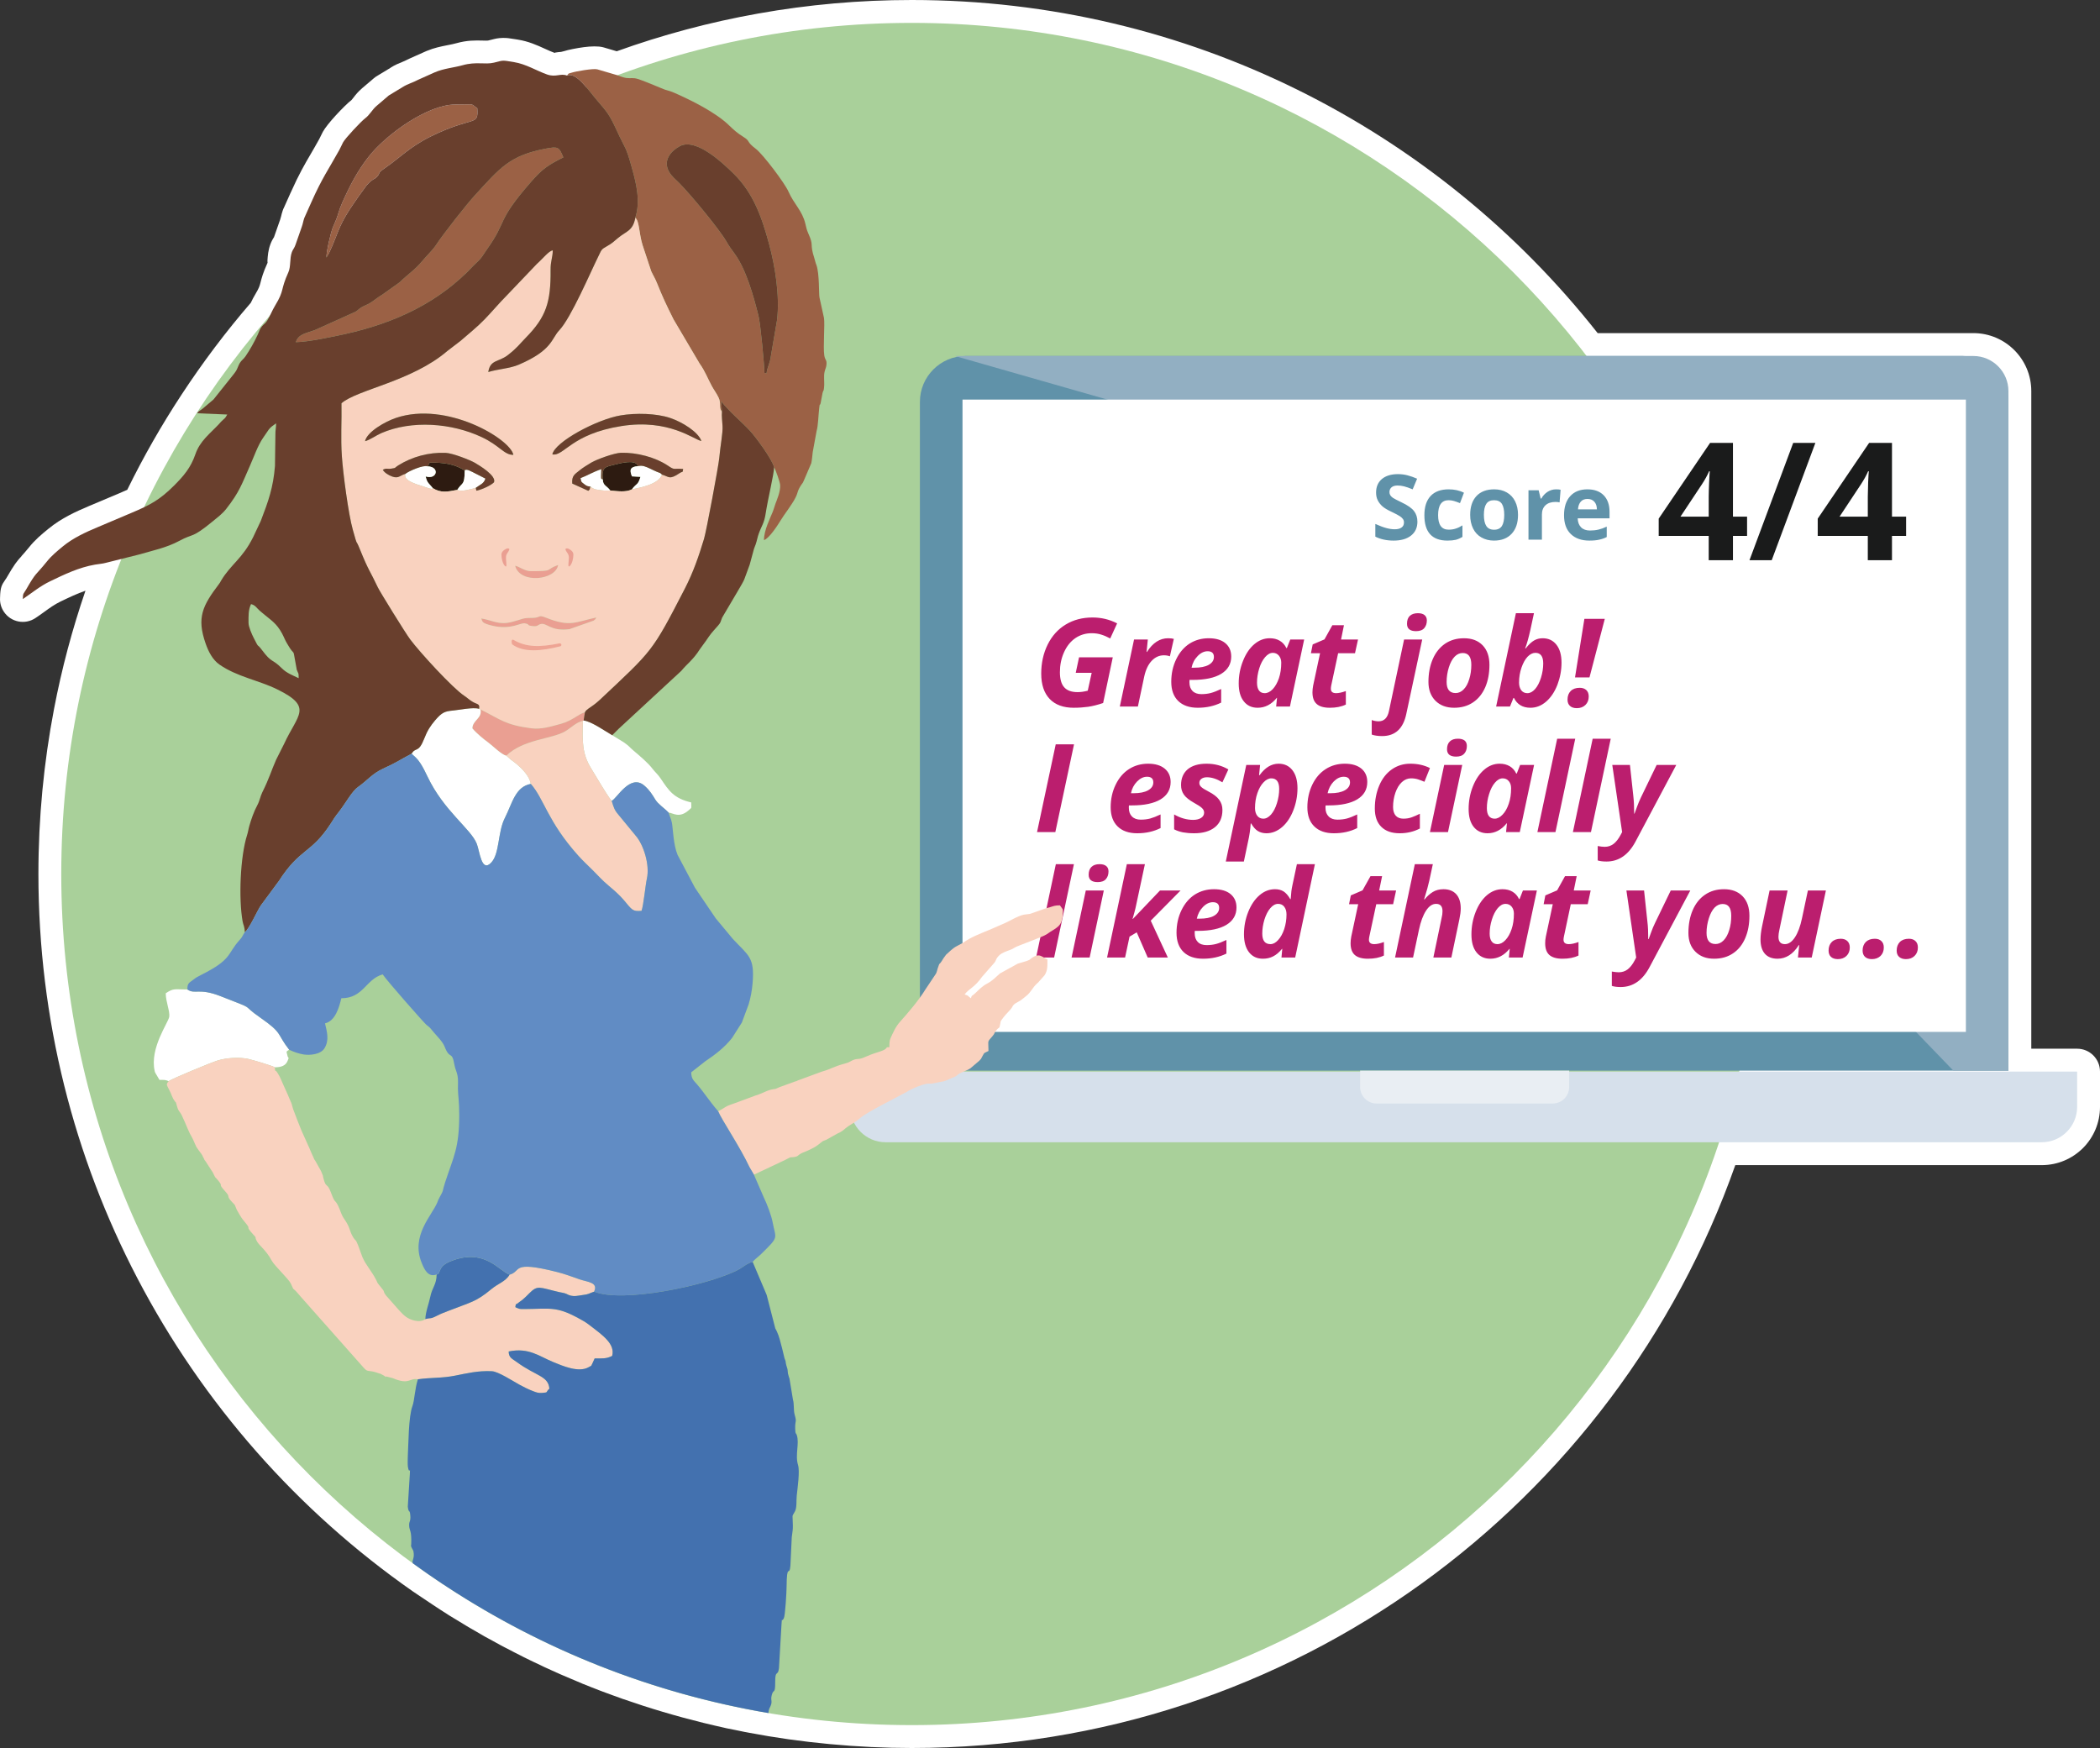
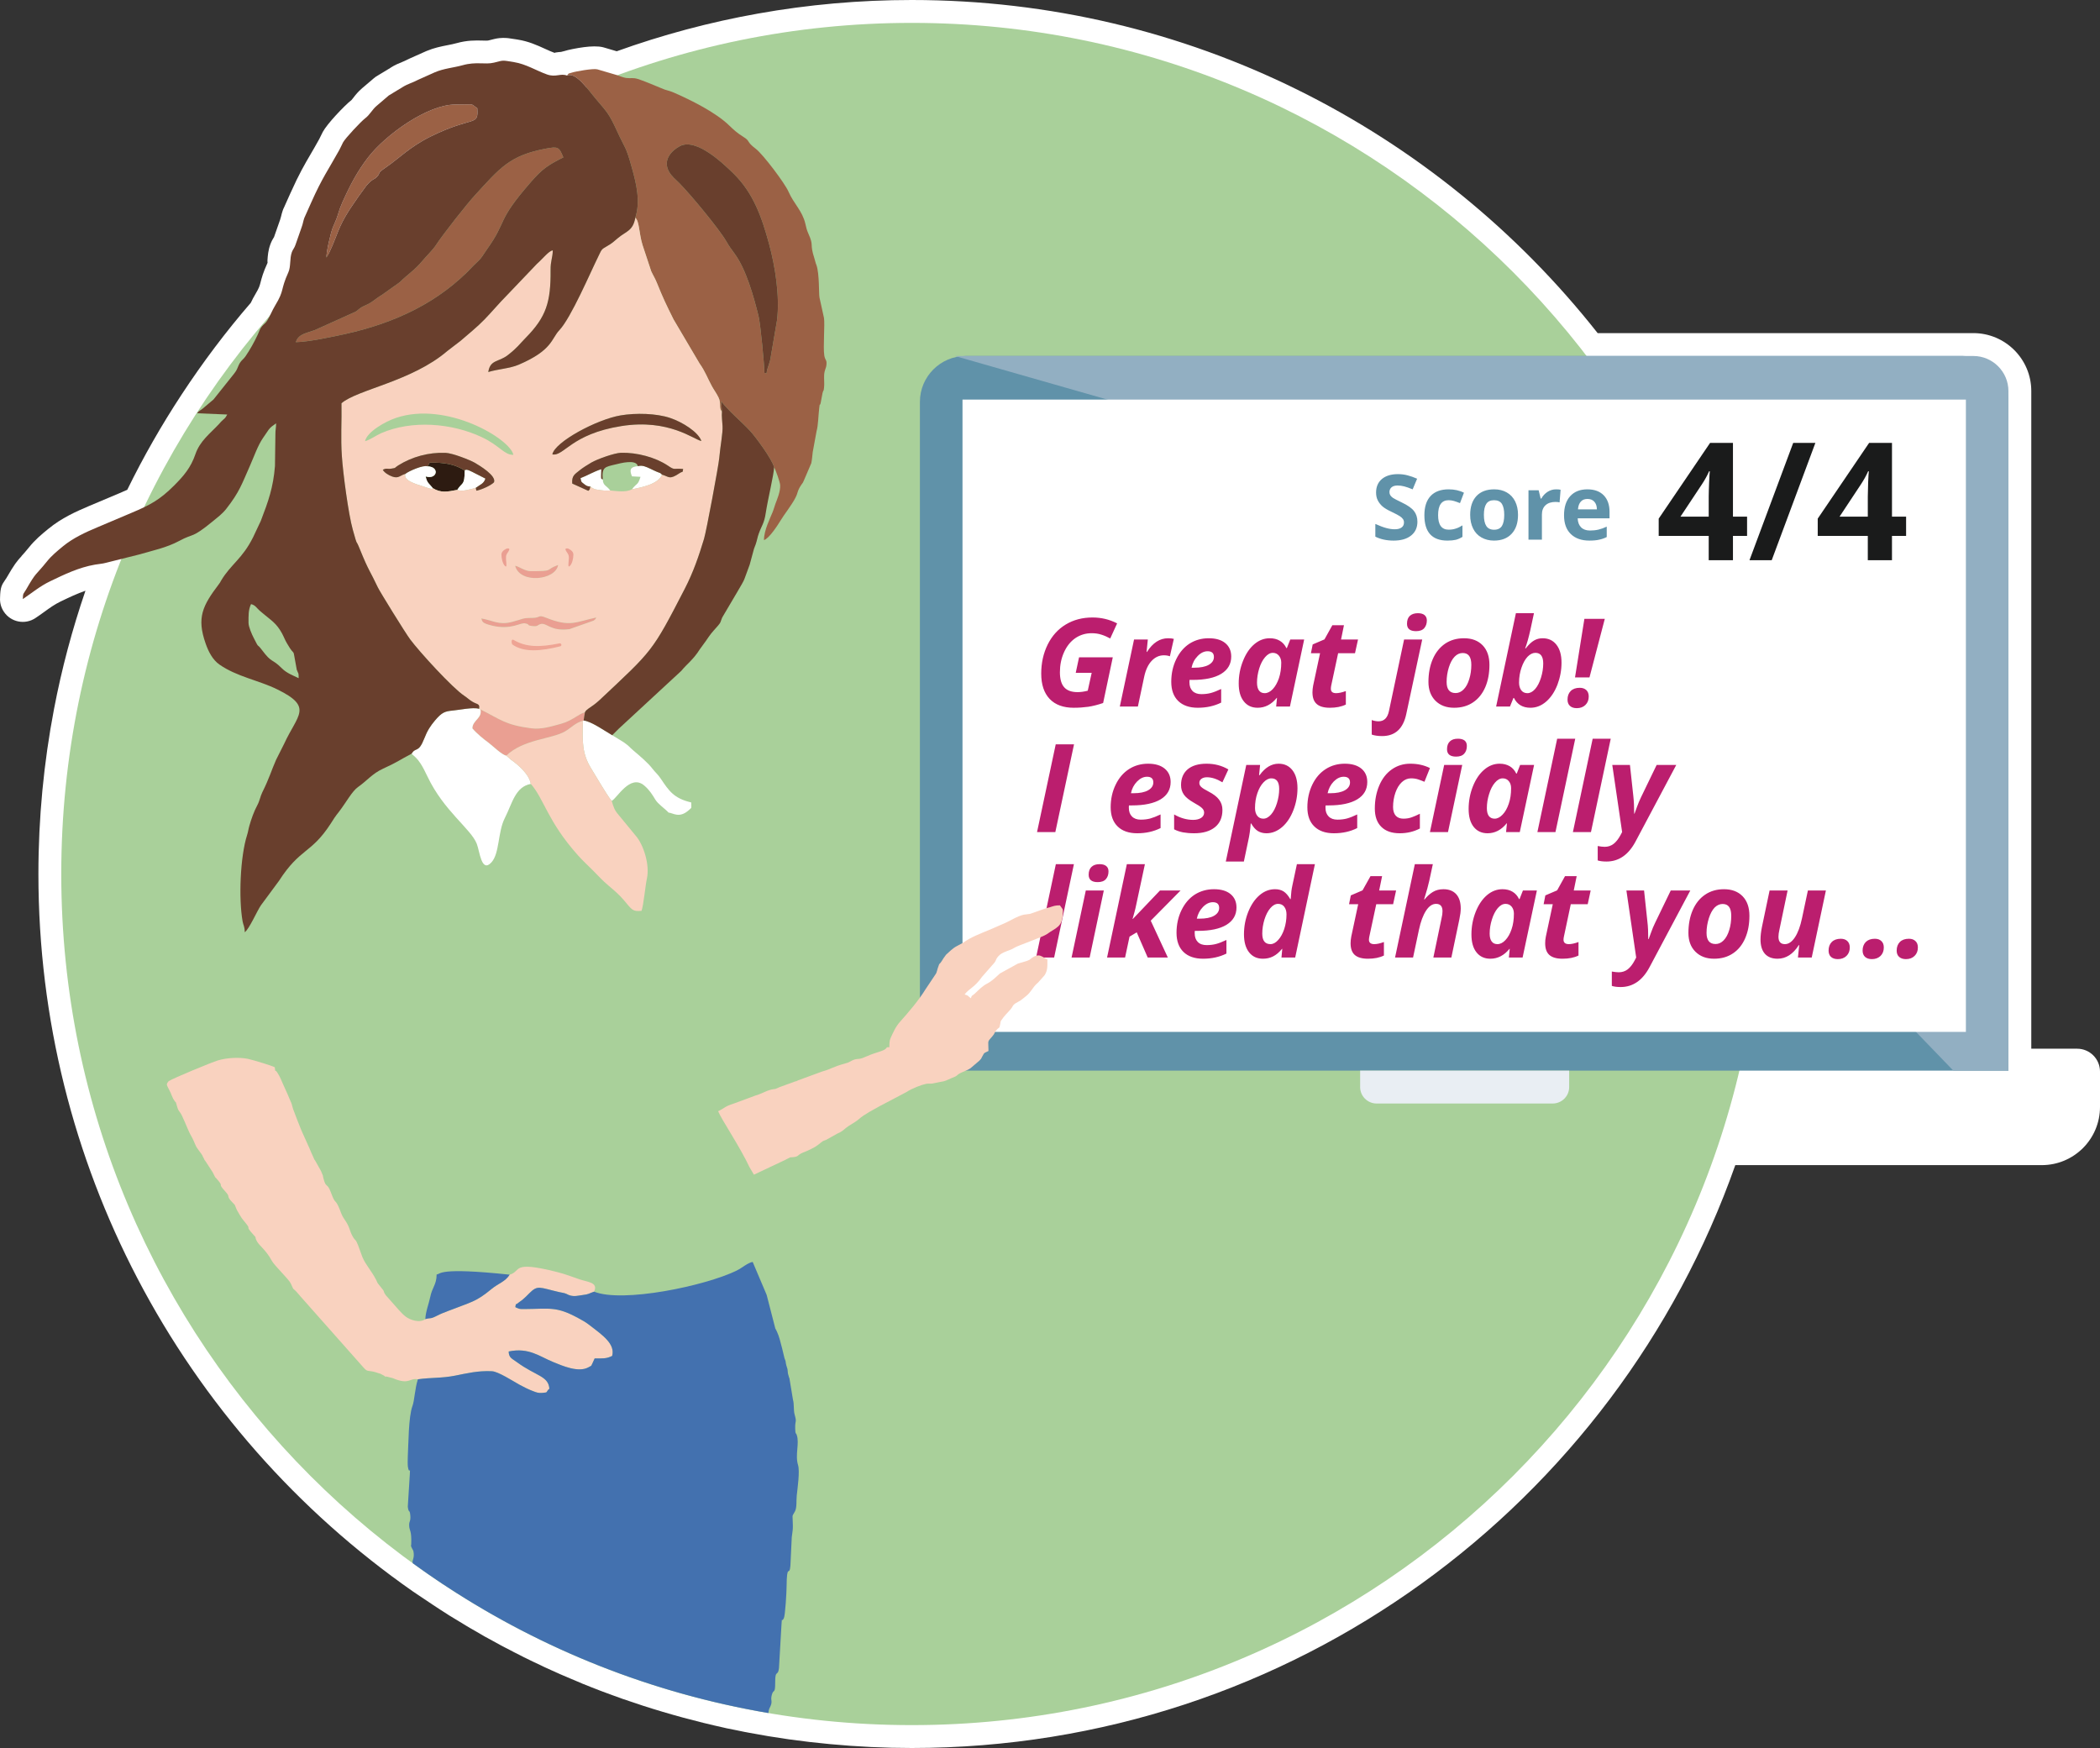
<svg xmlns="http://www.w3.org/2000/svg" version="1.1" id="Layer_1" x="0px" y="0px" width="1040.552px" height="866.155px" viewBox="0 0 1040.552 866.155" enable-background="new 0 0 1040.552 866.155" xml:space="preserve">
  <rect x="0" y="0" width="1040.552" height="866.155" fill="#333333" stroke="none" />
  <g>
    <path fill="#FFFFFF" d="M1006.506,519.647h22.717c6.26,0,11.33,5.073,11.33,11.338v17.519c0,7.936-3.229,15.165-8.441,20.381   c-5.239,5.216-12.435,8.447-20.394,8.447H859.842c-29.628,83.961-84.379,156.047-155.219,207.184   c-71.151,51.393-158.477,81.639-252.854,81.639c-13.398,0-26.937-0.652-40.561-1.928c-13.737-1.275-27.192-3.176-40.278-5.67   l-1.161-0.227l0,0c0.538,0.113-0.935-0.17-0.68-0.113c-0.793-0.17-2.266-0.453-4.391-0.908c-3.144-0.623-4.758-0.963-4.843-0.963   l-0.821-0.199c-0.963-0.197-2.663-0.594-5.127-1.162c-1.048-0.254-2.748-0.65-5.098-1.219l-0.369-0.084   c-6.883-1.701-13.567-3.516-20.025-5.443c-6.6-1.955-13.171-4.082-19.77-6.377l-0.028-0.029v0.029l-0.227-0.086   c-0.17-0.057-0.34-0.141-0.51-0.197c-1.615-0.568-3.059-1.106-4.418-1.588c-1.898-0.682-3.541-1.305-4.929-1.814l-0.708-0.283   h-0.028h-0.028c-1.02-0.396-2.549-0.992-4.589-1.787c-1.982-0.793-3.512-1.389-4.617-1.842c-0.311-0.141-0.595-0.256-0.906-0.426   l-0.085-0.027h-0.028l0,0c-1.105-0.453-2.549-1.049-4.391-1.844c-2.124-0.906-3.597-1.529-4.39-1.869l-0.198-0.086l-0.991-0.426   l-0.028-0.027v0.027c-1.02-0.453-2.323-1.049-3.881-1.756c-1.104-0.482-2.379-1.078-3.88-1.758l-0.991-0.482   c-0.227-0.113-0.453-0.227-0.68-0.34l-0.369-0.17c-2.351-1.105-3.484-1.645-3.569-1.674c-1.076-0.537-2.237-1.105-3.484-1.699   l-1.331-0.652c-2.153-1.078,1.529,0.736-1.359-0.709c-1.162-0.596-2.266-1.162-3.371-1.701c-1.218-0.652-2.322-1.219-3.342-1.758   h-0.028l0,0l-1.048-0.537l-1.02-0.539l-0.028-0.029l-0.028,0.029c-0.963-0.51-0.227-0.143-3.597-1.984   c-1.445-0.766-2.634-1.418-3.597-1.957l-0.935-0.537l-0.028-0.029l-0.028,0.029l-0.935-0.51c-0.793-0.455-0.453-0.285-3.597-2.098   c-1.586-0.908-2.776-1.588-3.597-2.07l-0.028-0.027v0.027l-0.935-0.566l-0.935-0.566c-0.623-0.342-0.623-0.369-3.54-2.156   c-3.059-1.842-2.833-1.699-3.569-2.154l-0.935-0.566l-0.935-0.596c-0.17-0.113-0.34-0.227-0.51-0.34   c-2.067-1.303-4.503-2.863-7.251-4.705c-2.946-1.928-5.523-3.656-7.704-5.158l-0.878-0.625h-0.028h-0.028l-0.878-0.594   c-57.103-39.828-104.178-93.119-136.638-155.31c-31.299-59.954-49.002-128.042-49.002-200.24c0-27.865,2.663-55.219,7.732-81.751   c3.824-20.041,9.064-39.6,15.579-58.621c-4.135,1.417-8.214,3.374-12.293,5.329l-0.34,0.17c-2.634,1.275-5.184,3.09-7.789,4.989   c-1.445,1.049-2.917,2.098-4.334,3.033c-5.183,3.486-12.207,2.098-15.664-3.09c-1.444-2.126-2.039-4.564-1.897-6.917   c0.142-5.386,0.765-6.293,2.776-9.241c0.142-0.17,0.283-0.397,0.283-0.397c4.164-7.2,5.183-8.334,7.648-11.083l-0.028-0.028   c0.906-0.992,2.096-2.296,3.682-4.28c3.031-3.77,6.09-6.293,9.46-9.071l0.17-0.114c3.201-2.636,6.6-4.79,10.112-6.633   c3.116-1.672,6.515-3.147,9.885-4.592l16.599-7.001l0.057-0.028v-0.028c0.736-0.312,1.501-0.624,2.379-1.021   c7.988-16.299,16.967-32.031,26.88-47.112c10.593-16.129,22.064-31.351,34.357-45.581c0.68-1.417,1.388-2.863,2.379-4.479   c1.728-2.863,2.011-3.997,2.379-5.386c0.595-2.324,1.274-5.017,3.512-9.893l0.028-0.085c0.028-0.227-0.113-0.482-0.057-1.162   c0.17-2.466,0.34-4.96,1.473-8.022c0.566-1.531,1.133-2.466,1.728-3.458l0,0l0.028,0.028c0.028-0.114,0.085-0.227,0.113-0.34   l3.002-8.561l0.057-0.17h-0.028c0.198-0.51,0.255-0.765,0.312-1.021c0.255-1.049,0.51-2.098,0.85-3.061   c0.17-0.567,0.396-1.077,0.651-1.559l3.201-7.144c0.085-0.198,0.17-0.396,0.283-0.595c3.994-8.929,6.685-13.521,9.914-19.049   c1.19-2.041,2.464-4.224,4.107-7.2c0.142-0.227,0.368-0.709,0.595-1.219c0.227-0.51,0.481-1.049,1.161-2.324   c1.048-1.928,3.682-5.188,6.401-8.135c2.804-3.061,6.118-6.35,7.79-7.597c0.028,0,0.481-0.595,0.935-1.162   c1.133-1.474,2.294-2.948,4.164-4.536v-0.028l6.033-5.13c0.651-0.567,1.388-1.049,2.124-1.446l6.231-3.77l-0.028-0.028   c2.067-1.304,3.965-2.098,5.891-2.863c0.708-0.312,1.445-0.595,2.408-1.105c0.396-0.227,0.793-0.397,1.19-0.567l7.619-3.401   c0.198-0.113,0.425-0.198,0.651-0.284c3.824-1.587,7.138-2.239,10.452-2.891c1.587-0.312,3.172-0.624,4.334-0.964   c5.41-1.503,9.404-1.389,12.973-1.304c1.246,0.028,2.407,0.085,2.889-0.057c1.558-0.369,0.085-0.029,1.274-0.312   c2.295-0.595,3.456-0.879,5.75-0.936c2.039-0.057,3.399,0.17,6.203,0.624c0.113,0,0.255,0.028,0.368,0.057l0.878,0.142   c5.382,0.851,9.545,2.75,13.596,4.592c1.671,0.766,3.314,1.502,4.674,1.984c0.198,0.085,0.085-0.113,0.368-0.142   c0.963-0.142,1.897-0.284,2.889-0.34c0.538-0.17,1.02-0.283,1.671-0.425l0,0l0,0l0,0c1.586-0.539,5.977-1.446,9.659-1.927   c3.484-0.454,7.081-0.567,9.461,0.057c0.17,0.028,0.34,0.085,0.51,0.142l6.26,1.843c22.546-8.107,45.942-14.4,70.018-18.681   C400.36,2.296,425.824,0,451.769,0c68.574,0,133.465,15.987,191.134,44.476c58.15,28.715,108.936,70.101,148.732,120.585h180.881   h5.297c7.902,0,15.097,3.232,20.28,8.419c5.212,5.216,8.412,12.388,8.412,20.296v5.301V519.647z M369.769,858.331l-0.227-0.029l0,0   L369.769,858.331L369.769,858.331z M369.543,858.301l-0.453-0.084L369.543,858.301L369.543,858.301z M135.723,117.524   c0,0.057-0.17,0.652-0.057,0.283c0.028-0.085,0.057-0.17,0.085-0.255L135.723,117.524z M279.697,25.285   C279.697,25.285,279.669,25.313,279.697,25.285L279.697,25.285z" />
    <path fill-rule="evenodd" clip-rule="evenodd" fill="#A9D09A" d="M451.769,11.338c232.744,0,421.414,188.816,421.414,421.739   c0,232.923-188.67,421.738-421.414,421.738C219.026,854.815,30.356,666,30.356,433.077   C30.356,200.154,219.026,11.338,451.769,11.338L451.769,11.338z" />
    <path fill-rule="evenodd" clip-rule="evenodd" fill="#6092A9" d="M478.479,176.4h494.037c12.463,0,22.66,10.205,22.66,22.677   v331.427H455.82V199.077C455.82,186.604,466.016,176.4,478.479,176.4L478.479,176.4z" />
    <path fill-rule="evenodd" clip-rule="evenodd" fill="#92AFC2" d="M473.182,176.4h504.631c9.573,0,17.363,7.824,17.363,17.376   v336.728h-27.306l-70.981-73.588l-226.88-224.22L473.182,176.4z" />
    <rect x="476.921" y="198" fill-rule="evenodd" clip-rule="evenodd" fill="#FFFFFF" width="497.181" height="313.314" />
-     <path fill-rule="evenodd" clip-rule="evenodd" fill="#D6E0EB" d="M421.292,530.985h607.931v17.519   c0,9.609-7.874,17.489-17.505,17.489H438.796c-9.63,0-17.504-7.88-17.504-17.489V530.985z" />
    <path fill-rule="evenodd" clip-rule="evenodd" fill="#E9EEF3" d="M673.947,530.504H777.53v8.163c0,4.479-3.683,8.136-8.157,8.136   h-87.269c-4.475,0-8.157-3.656-8.157-8.136V530.504z" />
    <path fill="#1A1B1B" d="M865.677,265.549h-6.996v12.047h-12.01v-12.047h-24.784v-8.56l25.464-37.531h11.33v36.539h6.996V265.549z    M846.671,255.997v-9.865c0-1.644,0.085-4.025,0.198-7.171c0.142-3.118,0.255-4.932,0.34-5.442h-0.34   c-0.963,2.183-2.153,4.309-3.513,6.378l-10.678,16.101H846.671z M899.524,219.458l-21.641,58.139h-11.017l21.668-58.139H899.524z    M944.475,265.549h-6.996v12.047h-11.981v-12.047h-24.813v-8.56l25.464-37.531h11.33v36.539h6.996V265.549z M925.498,255.997   v-9.865c0-1.644,0.057-4.025,0.17-7.171c0.142-3.118,0.255-4.932,0.34-5.442h-0.34c-0.963,2.183-2.153,4.309-3.513,6.378   l-10.649,16.101H925.498z" />
    <path fill="#BB1E6E" d="M534.675,325.701h16.712l-4.787,22.649c-2.662,0.907-5.126,1.53-7.393,1.871   c-2.266,0.312-4.674,0.482-7.194,0.482c-5.127,0-9.092-1.446-11.896-4.365c-2.775-2.92-4.192-7.087-4.192-12.558   c0-5.301,1.077-10.091,3.201-14.4c2.124-4.28,5.099-7.597,8.95-9.921c3.824-2.324,8.272-3.486,13.285-3.486   c4.333,0,8.384,0.963,12.179,2.919l-3.427,7.483c-1.444-0.793-2.918-1.446-4.391-1.899c-1.444-0.482-3.059-0.709-4.787-0.709   c-3.03,0-5.721,0.822-8.101,2.438c-2.379,1.644-4.276,3.997-5.637,7.058c-1.359,3.033-2.011,6.321-2.011,9.808   c0,3.401,0.708,5.924,2.152,7.512c1.417,1.587,3.626,2.381,6.6,2.381c1.502,0,3.201-0.227,5.042-0.708l1.954-8.873h-7.902   L534.675,325.701z M578.804,316.261c1.161,0,2.125,0.113,2.833,0.312l-1.955,8.617c-0.878-0.312-1.869-0.482-2.974-0.482   c-2.294,0-4.306,0.907-6.033,2.721c-1.728,1.814-2.974,4.422-3.711,7.824l-3.144,14.854h-8.95l7.053-33.222h6.826l-0.623,6.151   h0.198C571.214,318.5,574.698,316.261,578.804,316.261L578.804,316.261z M598.377,322.696c-1.756,0-3.398,0.793-4.928,2.381   c-1.559,1.587-2.578,3.515-3.031,5.782h1.331c3.059,0,5.438-0.453,7.166-1.417c1.7-0.964,2.578-2.268,2.578-3.912   C601.493,323.66,600.445,322.696,598.377,322.696L598.377,322.696z M593.506,350.702c-4.164,0-7.393-1.134-9.688-3.345   c-2.294-2.239-3.456-5.414-3.456-9.496c0-4.11,0.822-7.852,2.465-11.226c1.643-3.373,3.852-5.953,6.628-7.738   c2.804-1.758,5.948-2.636,9.488-2.636c3.484,0,6.232,0.793,8.187,2.41c1.954,1.615,2.945,3.827,2.945,6.661   c0,3.685-1.671,6.548-4.957,8.561c-3.313,2.013-8.044,3.005-14.162,3.005h-1.529l-0.057,0.652v0.567c0,1.814,0.51,3.231,1.529,4.28   c1.019,1.021,2.493,1.559,4.362,1.559c1.727,0,3.313-0.198,4.702-0.567c1.416-0.368,3.115-1.049,5.126-1.984v6.747   C601.663,349.852,597.81,350.702,593.506,350.702L593.506,350.702z M623.161,350.702c-2.917,0-5.184-1.049-6.854-3.175   c-1.699-2.098-2.521-5.074-2.521-8.872c0-3.912,0.708-7.653,2.152-11.225c1.416-3.543,3.285-6.293,5.608-8.249   c2.322-1.956,4.844-2.919,7.619-2.919c1.926,0,3.569,0.397,4.985,1.247c1.388,0.822,2.492,2.041,3.257,3.628h0.227l1.7-4.252h6.883   l-7.053,33.222h-6.826l0.425-4.309h-0.113C629.987,349.058,626.844,350.702,623.161,350.702L623.161,350.702z M626.674,343.474   c1.359,0,2.69-0.652,3.965-1.984c1.247-1.332,2.267-3.118,3.06-5.386c0.765-2.268,1.161-4.847,1.161-7.738   c0-1.389-0.397-2.551-1.161-3.487c-0.765-0.907-1.756-1.389-3.003-1.389c-1.359,0-2.634,0.737-3.852,2.155   c-1.218,1.417-2.21,3.316-2.918,5.641c-0.708,2.353-1.076,4.649-1.076,6.973c0,1.73,0.34,3.033,0.991,3.912   C624.492,343.049,625.456,343.474,626.674,343.474L626.674,343.474z M662.051,343.474c1.274,0,2.89-0.34,4.815-1.049v6.69   c-2.209,1.077-4.844,1.587-7.902,1.587c-2.975,0-5.155-0.624-6.543-1.871c-1.417-1.247-2.097-3.175-2.097-5.782   c0-1.021,0.113-2.126,0.34-3.345l3.428-16.016h-4.532l0.878-4.365l5.835-2.495l3.909-7.03h5.75l-1.444,7.086h8.412l-1.501,6.803   h-8.357l-3.427,16.016c-0.113,0.595-0.17,1.105-0.17,1.587C659.445,342.737,660.295,343.474,662.051,343.474L662.051,343.474z    M684.852,364.733c-2.04,0-3.768-0.255-5.155-0.737v-7.2c1.218,0.425,2.322,0.623,3.398,0.623c2.691,0,4.419-1.672,5.127-5.046   l7.506-35.49h8.979l-7.875,36.822C695.304,361.049,691.31,364.733,684.852,364.733L684.852,364.733z M697.174,309.089   c0-1.729,0.453-3.033,1.388-3.912c0.963-0.879,2.294-1.332,3.993-1.332c1.445,0,2.55,0.311,3.315,0.935   c0.736,0.624,1.133,1.503,1.133,2.636c0,1.587-0.453,2.863-1.303,3.855c-0.878,0.992-2.237,1.474-4.051,1.474   C698.646,312.746,697.174,311.527,697.174,309.089L697.174,309.089z M729.038,329.414c0-3.912-1.416-5.839-4.248-5.839   c-1.501,0-2.833,0.595-3.994,1.786c-1.19,1.219-2.152,3.005-2.889,5.329c-0.736,2.353-1.104,4.762-1.104,7.229   c0,3.657,1.473,5.499,4.446,5.499c1.473,0,2.833-0.595,3.994-1.814c1.218-1.219,2.124-2.92,2.775-5.103   C728.698,334.346,729.038,331.965,729.038,329.414L729.038,329.414z M738.017,329.414c0,4.195-0.68,7.88-2.067,11.112   c-1.417,3.231-3.428,5.754-6.061,7.512c-2.635,1.786-5.75,2.664-9.376,2.664c-3.852,0-6.939-1.162-9.262-3.487   c-2.295-2.324-3.456-5.442-3.456-9.297c0-4.224,0.708-7.994,2.125-11.282c1.416-3.288,3.455-5.839,6.118-7.682   c2.69-1.815,5.806-2.693,9.403-2.693c3.88,0,6.939,1.162,9.205,3.487C736.913,322.101,738.017,325.332,738.017,329.414   L738.017,329.414z M764.387,316.261c2.889,0,5.155,1.077,6.826,3.203c1.671,2.126,2.521,5.074,2.521,8.873   c0,3.742-0.68,7.398-2.011,10.913c-1.359,3.515-3.2,6.293-5.552,8.362c-2.379,2.069-4.985,3.09-7.817,3.09   c-3.852,0-6.571-1.616-8.185-4.847h-0.255l-1.729,4.252h-6.854l9.801-46.261h8.95l-1.841,8.56c-0.821,3.628-1.643,6.576-2.521,8.9   h0.255c1.529-1.955,2.945-3.26,4.22-3.968C761.469,316.602,762.858,316.261,764.387,316.261L764.387,316.261z M760.79,323.489   c-1.359,0-2.634,0.652-3.88,1.928c-1.218,1.304-2.21,3.09-3.003,5.386c-0.793,2.296-1.218,4.762-1.218,7.455   c0,1.56,0.396,2.835,1.104,3.799c0.736,0.935,1.757,1.417,3.031,1.417c1.331,0,2.606-0.68,3.823-2.041   c1.19-1.36,2.182-3.26,2.918-5.641c0.736-2.381,1.104-4.734,1.104-7.059C764.671,325.247,763.368,323.489,760.79,323.489   L760.79,323.489z M787.585,335.679h-7.166l4.646-29.027h10.112L787.585,335.679z M776.709,346.677c0-1.786,0.51-3.203,1.586-4.28   c1.048-1.049,2.55-1.587,4.476-1.587c1.331,0,2.407,0.369,3.229,1.105c0.821,0.766,1.219,1.843,1.219,3.204   c0,1.729-0.539,3.118-1.643,4.195c-1.076,1.049-2.492,1.587-4.276,1.587c-1.445,0-2.578-0.368-3.371-1.105   C777.105,349.058,776.709,348.009,776.709,346.677L776.709,346.677z M513.856,412.299l9.263-43.483h9.064l-9.262,43.483H513.856z    M568.353,384.888c-1.757,0-3.399,0.794-4.929,2.353c-1.558,1.587-2.578,3.543-3.031,5.811h1.332c3.059,0,5.438-0.482,7.166-1.446   c1.699-0.963,2.577-2.268,2.577-3.912C571.469,385.823,570.421,384.888,568.353,384.888L568.353,384.888z M563.481,412.895   c-4.164,0-7.393-1.134-9.688-3.374c-2.294-2.239-3.455-5.414-3.455-9.496c0-4.082,0.821-7.824,2.464-11.197   c1.644-3.401,3.853-5.953,6.628-7.739c2.805-1.786,5.948-2.665,9.489-2.665c3.483,0,6.231,0.822,8.185,2.438   s2.946,3.827,2.946,6.633c0,3.713-1.672,6.576-4.957,8.589c-3.315,1.984-8.045,3.004-14.162,3.004h-1.53l-0.057,0.624v0.596   c0,1.814,0.51,3.231,1.53,4.252c1.02,1.049,2.464,1.587,4.361,1.587c1.727,0,3.314-0.199,4.702-0.567   c1.416-0.397,3.115-1.049,5.127-2.013v6.746C571.638,412.044,567.787,412.895,563.481,412.895L563.481,412.895z M605.713,401.329   c0,3.713-1.246,6.576-3.71,8.56c-2.465,1.984-5.892,3.005-10.282,3.005c-2.124,0-3.965-0.17-5.552-0.454   c-1.558-0.312-3.03-0.793-4.39-1.502v-7.37c3.087,1.786,6.26,2.693,9.46,2.693c1.586,0,2.89-0.34,3.909-0.964   c0.991-0.652,1.501-1.531,1.501-2.636c0-0.851-0.368-1.616-1.104-2.296c-0.736-0.681-2.011-1.531-3.881-2.551   c-2.407-1.361-4.078-2.693-5.013-4.025c-0.964-1.36-1.445-2.92-1.445-4.762c0-3.345,1.104-5.953,3.286-7.823   c2.209-1.843,5.325-2.778,9.375-2.778c3.994,0,7.563,0.936,10.792,2.835l-2.946,6.378c-2.775-1.673-5.324-2.495-7.676-2.495   c-1.104,0-2.039,0.255-2.719,0.765c-0.708,0.511-1.048,1.191-1.048,2.041c0,0.766,0.312,1.446,0.963,2.013   c0.623,0.595,1.813,1.333,3.568,2.239c2.408,1.247,4.192,2.579,5.269,4.054C605.175,397.729,605.713,399.401,605.713,401.329   L605.713,401.329z M633.556,378.425c2.889,0,5.155,1.077,6.826,3.203s2.521,5.103,2.521,8.929c0,3.77-0.68,7.427-2.039,10.914   c-1.359,3.515-3.201,6.293-5.552,8.334c-2.379,2.041-4.957,3.09-7.789,3.09c-1.643,0-3.06-0.397-4.249-1.106   c-1.19-0.737-2.294-1.984-3.314-3.742h-0.227c-0.227,3.146-0.651,6.066-1.275,8.759l-2.124,10.091h-8.95l10.14-47.849h6.854   l-0.51,5.074h0.255C626.872,380.324,629.987,378.425,633.556,378.425L633.556,378.425z M629.959,385.682   c-1.359,0-2.662,0.68-3.908,2.013c-1.275,1.332-2.267,3.118-3.031,5.357c-0.765,2.211-1.161,4.677-1.161,7.37   c0,1.587,0.396,2.863,1.104,3.798c0.736,0.964,1.756,1.446,3.031,1.446c1.331,0,2.606-0.709,3.823-2.069   c1.189-1.361,2.182-3.231,2.918-5.641c0.736-2.381,1.104-4.734,1.104-7.03C633.84,387.439,632.537,385.682,629.959,385.682   L629.959,385.682z M665.79,384.888c-1.728,0-3.371,0.794-4.929,2.353c-1.529,1.587-2.549,3.543-3.03,5.811h1.359   c3.059,0,5.439-0.482,7.166-1.446c1.699-0.963,2.577-2.268,2.577-3.912C668.933,385.823,667.885,384.888,665.79,384.888   L665.79,384.888z M660.946,412.895c-4.192,0-7.392-1.134-9.688-3.374c-2.322-2.239-3.455-5.414-3.455-9.496   c0-4.082,0.821-7.824,2.435-11.197c1.644-3.401,3.853-5.953,6.656-7.739c2.776-1.786,5.948-2.665,9.461-2.665   c3.512,0,6.231,0.822,8.214,2.438c1.954,1.616,2.917,3.827,2.917,6.633c0,3.713-1.643,6.576-4.956,8.589   c-3.286,1.984-8.017,3.004-14.162,3.004h-1.502l-0.085,0.624v0.596c0,1.814,0.538,3.231,1.559,4.252   c1.019,1.049,2.464,1.587,4.361,1.587c1.729,0,3.286-0.199,4.702-0.567c1.416-0.397,3.115-1.049,5.099-2.013v6.746   C669.103,412.044,665.252,412.895,660.946,412.895L660.946,412.895z M693.576,412.895c-3.994,0-7.024-1.077-9.148-3.204   c-2.153-2.126-3.201-5.159-3.201-9.043c0-4.195,0.736-7.994,2.209-11.452c1.474-3.43,3.541-6.095,6.231-7.965   c2.663-1.871,5.722-2.807,9.121-2.807c3.625,0,6.854,0.709,9.743,2.154l-2.719,6.803c-1.076-0.454-2.124-0.85-3.145-1.19   c-1.048-0.34-2.209-0.51-3.512-0.51c-1.671,0-3.201,0.624-4.56,1.899c-1.359,1.275-2.407,3.004-3.172,5.216   c-0.765,2.211-1.161,4.592-1.161,7.115c0,1.899,0.482,3.345,1.359,4.309c0.906,0.964,2.152,1.446,3.767,1.446   c1.501,0,2.89-0.227,4.192-0.709c1.274-0.453,2.606-1.049,3.966-1.729v7.314C700.544,412.101,697.23,412.895,693.576,412.895   L693.576,412.895z M717.001,371.253c0-1.701,0.482-3.005,1.416-3.883c0.935-0.907,2.266-1.332,3.993-1.332   c1.445,0,2.55,0.312,3.315,0.907c0.736,0.624,1.104,1.502,1.104,2.665c0,1.587-0.425,2.863-1.303,3.827   c-0.878,0.992-2.209,1.474-4.022,1.474C718.502,374.91,717.001,373.691,717.001,371.253L717.001,371.253z M717.482,412.299h-8.951   l7.053-33.25h8.951L717.482,412.299z M737.083,412.895c-2.918,0-5.212-1.077-6.883-3.175c-1.672-2.098-2.493-5.074-2.493-8.872   c0-3.941,0.708-7.654,2.125-11.225c1.416-3.544,3.313-6.321,5.608-8.249c2.322-1.984,4.871-2.948,7.647-2.948   c1.926,0,3.568,0.425,4.984,1.248c1.389,0.822,2.465,2.041,3.229,3.628h0.255l1.671-4.252h6.911l-7.081,33.25h-6.798l0.425-4.337   h-0.113C743.909,411.25,740.736,412.895,737.083,412.895L737.083,412.895z M740.594,405.666c1.359,0,2.691-0.681,3.938-2.013   c1.274-1.304,2.294-3.118,3.059-5.386c0.793-2.268,1.162-4.847,1.162-7.71c0-1.418-0.369-2.58-1.134-3.486   c-0.765-0.936-1.784-1.389-3.03-1.389c-1.331,0-2.635,0.708-3.853,2.154c-1.218,1.418-2.181,3.288-2.889,5.641   c-0.736,2.324-1.104,4.649-1.104,6.945c0,1.757,0.34,3.061,0.991,3.94C738.414,405.212,739.348,405.666,740.594,405.666   L740.594,405.666z M770.732,412.299h-8.95l9.8-46.261h8.95L770.732,412.299z M788.322,412.299h-8.951l9.801-46.261h8.95   L788.322,412.299z M798.887,379.049h8.753l1.671,15.392c0.283,2.41,0.425,5.33,0.425,8.731h0.17   c0.396-1.021,0.85-2.211,1.303-3.572c0.481-1.36,1.133-2.863,1.926-4.563l7.733-15.987h9.715l-20.195,37.984   c-3.513,6.577-8.299,9.865-14.36,9.865c-1.756,0-3.229-0.17-4.362-0.539v-7.144c1.359,0.255,2.493,0.397,3.456,0.397   c1.671,0,3.115-0.482,4.39-1.446c1.247-0.963,2.408-2.409,3.484-4.422l0.765-1.446L798.887,379.049z M522.326,474.463h-8.951   l9.801-46.262h8.95L522.326,474.463z M539.433,433.445c0-1.729,0.482-3.033,1.416-3.912c0.935-0.879,2.267-1.332,3.994-1.332   c1.444,0,2.549,0.312,3.286,0.935c0.765,0.624,1.133,1.502,1.133,2.636c0,1.587-0.425,2.863-1.303,3.855   c-0.879,0.992-2.238,1.475-4.051,1.475C540.934,437.102,539.433,435.883,539.433,433.445L539.433,433.445z M539.915,474.463h-8.95   l7.053-33.222h8.922L539.915,474.463z M574.783,441.241h10.196l-14.785,14.967l8.469,18.255h-9.97l-5.438-12.473l-3.569,2.126   l-2.209,10.347h-8.922l9.8-46.262h8.951l-4.419,20.637c-0.142,0.821-0.453,1.983-0.85,3.486l-0.85,3.033h0.142L574.783,441.241z    M600.983,447.052c-1.757,0-3.399,0.794-4.929,2.381c-1.558,1.588-2.549,3.516-3.03,5.783h1.331c3.059,0,5.467-0.454,7.166-1.418   c1.699-0.964,2.577-2.267,2.577-3.911C604.098,448.016,603.051,447.052,600.983,447.052L600.983,447.052z M596.111,475.058   c-4.164,0-7.393-1.134-9.688-3.345c-2.294-2.239-3.455-5.414-3.455-9.496c0-4.11,0.821-7.852,2.464-11.225   c1.643-3.374,3.852-5.953,6.628-7.739c2.805-1.757,5.948-2.636,9.489-2.636c3.483,0,6.231,0.794,8.185,2.409   c1.954,1.616,2.945,3.827,2.945,6.662c0,3.685-1.671,6.548-4.956,8.561c-3.315,2.012-8.044,3.004-14.162,3.004h-1.53l-0.057,0.652   v0.566c0,1.814,0.51,3.232,1.53,4.281c1.019,1.049,2.492,1.559,4.39,1.559c1.699,0,3.286-0.198,4.674-0.566   c1.416-0.369,3.115-1.049,5.127-1.984v6.746C604.268,474.208,600.417,475.058,596.111,475.058L596.111,475.058z M625.767,475.058   c-2.89,0-5.184-1.049-6.854-3.175c-1.672-2.126-2.521-5.102-2.521-8.929c0-3.884,0.708-7.597,2.124-11.141   c1.417-3.515,3.286-6.264,5.608-8.248c2.323-1.984,4.872-2.948,7.647-2.948c1.615,0,3.031,0.34,4.221,1.077   c1.161,0.737,2.294,2.013,3.314,3.799h0.255l0.057-0.851c0.113-2.183,0.368-4.11,0.736-5.783l2.266-10.658h8.922l-9.771,46.262   h-6.798l0.396-4.309h-0.113c-1.416,1.728-2.889,2.977-4.419,3.741C629.307,474.689,627.608,475.058,625.767,475.058   L625.767,475.058z M629.534,467.83c1.303,0,2.578-0.681,3.796-2.041c1.246-1.361,2.237-3.146,3.002-5.414   c0.736-2.269,1.133-4.706,1.133-7.285c0-1.588-0.396-2.863-1.133-3.799c-0.736-0.964-1.756-1.417-3.03-1.417   c-1.359,0-2.635,0.708-3.852,2.126c-1.218,1.417-2.181,3.316-2.917,5.641c-0.708,2.353-1.076,4.649-1.076,6.974   C625.456,466.101,626.815,467.83,629.534,467.83L629.534,467.83z M680.943,467.83c1.274,0,2.89-0.341,4.787-1.049v6.69   c-2.182,1.077-4.815,1.587-7.874,1.587c-2.975,0-5.155-0.623-6.571-1.87c-1.389-1.247-2.068-3.175-2.068-5.783   c0-1.021,0.113-2.126,0.34-3.345l3.428-16.016h-4.532l0.878-4.365l5.807-2.495l3.938-7.029h5.75l-1.445,7.087h8.385l-1.474,6.803   h-8.355l-3.427,16.016c-0.113,0.596-0.198,1.134-0.198,1.588C678.309,467.093,679.187,467.83,680.943,467.83L680.943,467.83z    M719.153,474.463h-8.922l4.05-19.417c0.34-1.333,0.481-2.523,0.481-3.544c0-2.438-1.076-3.628-3.2-3.628   c-1.813,0-3.484,1.105-4.957,3.373c-1.473,2.267-2.662,5.414-3.513,9.468l-2.917,13.748h-8.922l9.8-46.262h8.923   c-0.766,3.6-1.36,6.35-1.785,8.277c-0.396,1.928-1.246,4.989-2.549,9.185h0.255c1.218-1.531,2.577-2.75,4.079-3.686   c1.501-0.907,3.257-1.36,5.239-1.36c2.72,0,4.844,0.822,6.345,2.466c1.502,1.673,2.238,4.025,2.238,7.087   c0,1.445-0.227,3.232-0.68,5.357L719.153,474.463z M738.471,475.058c-2.917,0-5.212-1.049-6.883-3.175   c-1.671-2.098-2.493-5.045-2.493-8.872c0-3.912,0.709-7.653,2.125-11.226c1.416-3.543,3.314-6.292,5.608-8.248   c2.322-1.956,4.871-2.92,7.647-2.92c1.926,0,3.568,0.397,4.985,1.247c1.388,0.822,2.464,2.041,3.229,3.629h0.255l1.671-4.252h6.911   l-7.081,33.222h-6.798l0.425-4.309h-0.113C745.297,473.414,742.124,475.058,738.471,475.058L738.471,475.058z M741.983,467.83   c1.359,0,2.69-0.652,3.937-1.984c1.274-1.333,2.294-3.118,3.059-5.386c0.793-2.268,1.161-4.848,1.161-7.739   c0-1.389-0.368-2.551-1.133-3.486c-0.766-0.907-1.757-1.36-3.031-1.36c-1.331,0-2.634,0.708-3.852,2.126   c-1.19,1.417-2.181,3.316-2.889,5.641c-0.736,2.353-1.104,4.649-1.104,6.974c0,1.729,0.34,3.033,1.019,3.911   C739.802,467.404,740.736,467.83,741.983,467.83L741.983,467.83z M777.36,467.83c1.274,0,2.889-0.341,4.787-1.049v6.69   c-2.182,1.077-4.815,1.587-7.903,1.587c-2.945,0-5.126-0.623-6.543-1.87c-1.388-1.247-2.067-3.175-2.067-5.783   c0-1.021,0.085-2.126,0.34-3.345l3.428-16.016h-4.532l0.85-4.365l5.835-2.495l3.909-7.029h5.778l-1.445,7.087h8.385l-1.474,6.803   h-8.384l-3.398,16.016c-0.142,0.596-0.198,1.134-0.198,1.588C774.726,467.093,775.604,467.83,777.36,467.83L777.36,467.83z    M805.883,441.241h8.753l1.643,15.392c0.311,2.409,0.425,5.329,0.425,8.702h0.198c0.396-1.021,0.821-2.183,1.303-3.543   c0.481-1.36,1.104-2.892,1.927-4.564l7.732-15.987h9.687l-20.195,37.983c-3.483,6.577-8.271,9.865-14.332,9.865   c-1.784,0-3.258-0.198-4.362-0.567v-7.115c1.331,0.228,2.493,0.369,3.428,0.369c1.671,0,3.144-0.483,4.39-1.418   c1.247-0.963,2.437-2.438,3.484-4.422l0.765-1.474L805.883,441.241z M857.83,453.77c0-3.911-1.388-5.839-4.248-5.839   c-1.474,0-2.805,0.595-3.994,1.785c-1.161,1.22-2.124,3.005-2.86,5.33c-0.736,2.352-1.133,4.762-1.133,7.227   c0,3.657,1.501,5.5,4.475,5.5c1.473,0,2.805-0.596,3.994-1.814c1.189-1.219,2.124-2.92,2.775-5.103   C857.518,458.702,857.83,456.321,857.83,453.77L857.83,453.77z M866.838,453.77c0,4.195-0.68,7.881-2.097,11.141   c-1.388,3.203-3.398,5.726-6.033,7.483c-2.634,1.786-5.749,2.664-9.375,2.664c-3.881,0-6.94-1.162-9.262-3.486   c-2.323-2.324-3.456-5.414-3.456-9.298c0-4.224,0.708-7.993,2.124-11.281c1.417-3.288,3.456-5.84,6.118-7.653   c2.691-1.843,5.807-2.722,9.404-2.722c3.88,0,6.939,1.162,9.205,3.486C865.733,446.456,866.838,449.688,866.838,453.77   L866.838,453.77z M876.836,441.241h8.923l-4.051,19.417c-0.312,1.332-0.482,2.522-0.482,3.515c0,2.438,1.076,3.657,3.2,3.657   c1.813,0,3.484-1.134,4.957-3.374c1.502-2.268,2.663-5.414,3.513-9.467l2.917-13.748h8.923l-7.024,33.222h-6.826l0.623-6.151   h-0.198c-2.861,4.507-6.373,6.746-10.537,6.746c-2.72,0-4.815-0.821-6.26-2.438c-1.444-1.644-2.181-3.997-2.181-7.115   c0-1.814,0.255-3.939,0.736-6.321L876.836,441.241z M906.067,471.033c0-1.786,0.51-3.203,1.586-4.28   c1.048-1.049,2.549-1.588,4.476-1.588c1.331,0,2.407,0.368,3.228,1.134c0.793,0.737,1.218,1.814,1.218,3.175   c0,1.729-0.538,3.118-1.642,4.195c-1.076,1.049-2.521,1.588-4.277,1.588c-1.444,0-2.577-0.369-3.398-1.105   C906.464,473.414,906.067,472.365,906.067,471.033L906.067,471.033z M922.92,471.033c0-1.786,0.538-3.203,1.587-4.28   c1.076-1.049,2.549-1.588,4.475-1.588c1.36,0,2.437,0.368,3.229,1.134c0.821,0.737,1.218,1.814,1.218,3.175   c0,1.729-0.538,3.118-1.614,4.195c-1.104,1.049-2.521,1.588-4.277,1.588c-1.444,0-2.577-0.369-3.398-1.105   C923.344,473.414,922.92,472.365,922.92,471.033L922.92,471.033z M939.802,471.033c0-1.786,0.538-3.203,1.586-4.28   c1.048-1.049,2.55-1.588,4.476-1.588c1.359,0,2.436,0.368,3.229,1.134c0.822,0.737,1.219,1.814,1.219,3.175   c0,1.729-0.538,3.118-1.644,4.195c-1.076,1.049-2.492,1.588-4.276,1.588c-1.417,0-2.55-0.369-3.371-1.105   C940.198,473.414,939.802,472.365,939.802,471.033L939.802,471.033z" />
    <path fill-rule="evenodd" clip-rule="evenodd" fill="#2D1B11" d="M211.888,231.08c6.146,0.227,4.73,6.747-0.963,4.989   c0.623,3.316,1.955,3.741,3.541,5.811c3.909,2.438,7.081,1.843,12.123,0.851c2.436-3.969,3.626-1.814,3.682-9.581   c-5.014-3.231-10.423-4.054-17.391-3.883L211.888,231.08z" />
-     <path fill-rule="evenodd" clip-rule="evenodd" fill="#2D1B11" d="M298.675,237.6c0.085,3.09,1.983,3.033,3.71,5.443   c3.824,0.368,7.733,0.935,10.678-0.539c2.691-3.458,2.946-1.843,4.306-6.236l-4.22-0.227c-1.388-3.316-0.822-4.734,2.917-5.045   c-0.821-3.6-8.695-1.446-11.131-0.851C299.779,231.392,298.108,231.392,298.675,237.6L298.675,237.6z" />
    <path fill-rule="evenodd" clip-rule="evenodd" fill="#EA9F92" d="M250.891,374.428c8.497-8.192,22.49-8.135,29.174-12.047   c2.804-1.644,5.325-4.45,8.781-5.188l0.34-0.17l0.651-4.054c-2.861,0.51-6.09,4.139-11.953,5.698   c-4.56,1.219-9.489,2.863-14.616,2.211c-13.001-1.701-15.041-4.28-25.209-9.354c0.992,4.479-3.88,5.244-3.994,9.382   c1.926,2.353,5.438,5.244,8.073,7.172C244.15,369.581,248.739,374.116,250.891,374.428L250.891,374.428z" />
    <path fill-rule="evenodd" clip-rule="evenodd" fill="#EA9F92" d="M238.485,306.453c0.624,1.446-0.085,2.268,5.523,3.6   c9.432,2.183,13.822-1.672,16.202-1.162c2.748,0.567,0.368,0.907,3.427,1.304c2.917,0.397,2.521-0.454,4.135-0.936   c3.173-0.936,4.9,3.742,14.389,2.494l11.981-4.224c1.558-1.247,0.51-0.397,1.331-1.559c-10.31,2.211-12.973,4.904-24.954,0.085   c-4.192-1.673-2.379,0.113-6.826,0.113c-5.07,0-4.333,0.539-9.942,1.984C247.039,309.883,244.263,307.389,238.485,306.453   L238.485,306.453z" />
    <path fill-rule="evenodd" clip-rule="evenodd" fill="#EA9F92" d="M276.553,279.949c-7.024,2.551-1.473,3.061-13.596,3.061   c-2.918,0-5.835-2.381-7.704-2.664C257.604,289.502,275.42,287.518,276.553,279.949L276.553,279.949z" />
    <path fill-rule="evenodd" clip-rule="evenodd" fill="#FFFFFF" d="M203.957,373.464c1.586,1.502,2.776,2.324,4.39,4.819   c1.162,1.757,2.408,4.252,3.484,6.52c8.044,17.008,21.527,25.909,24.416,33.307c1.473,3.742,2.294,14.627,7.251,9.213   c4.107-4.479,3.116-15.052,6.628-21.94c3.739-7.342,5.127-15.505,12.888-16.951c-0.793-4.79-6.203-9.468-9.914-12.047l-2.209-1.956   c-2.152-0.312-6.741-4.847-8.752-6.35c-2.634-1.928-6.147-4.819-8.073-7.172c0.113-4.138,4.985-4.904,3.994-9.382l-0.68-0.312   c-3.031-0.907-10.027,0.623-13.086,0.878c-3.909,0.369-5.354,0.907-8.753,4.904c-2.237,2.665-3.795,4.989-5.325,8.957   C207.271,373.464,206.025,369.949,203.957,373.464L203.957,373.464z" />
-     <path fill-rule="evenodd" clip-rule="evenodd" fill="#FFFFFF" d="M83.578,535.72c2.266-1.475,21.13-9.269,24.387-10.262   c4.22-1.275,10.48-1.701,14.927-0.766c2.379,0.511,12.293,3.487,13.256,4.167c3.172,0,5.354-0.794,6.316-3.09   c1.048-2.607,0.311-0.708-0.113-3.033c-0.283-1.53-0.906-1.559,0.935-2.579c-6.401-8.221-3.003-8.022-14.19-15.817   c-10.905-7.568-0.794-3.26-19.799-10.715c-10.849-4.252-12.661-0.737-16.429-3.316c-6.259,0-6.741-0.822-10.735,1.871   c0,4.224,2.153,8.957,1.728,11.65c-0.453,2.947-9.744,15.477-7.223,26.815c0.028,0.17,0.085,0.34,0.113,0.481   c0.057,0.142,0.142,0.313,0.198,0.454l2.067,3.515C81.51,535.096,81.822,535.011,83.578,535.72L83.578,535.72z" />
    <path fill-rule="evenodd" clip-rule="evenodd" fill="#FFFFFF" d="M303.093,396.822c2.521-1.02,9.092-13.578,16.145-7.568   c2.634,2.239,3.994,4.535,5.467,6.945c1.445,2.353,4.39,4.139,6.6,6.463c2.125,0.085,5.212,3.061,10.027-1.247   c1.671-1.531,1.162-0.595,1.162-3.799c-8.639-2.012-11.075-5.811-15.04-11.707c-1.53-2.296-2.663-3.061-4.22-5.074   c-2.209-2.92-6.373-6.378-9.234-8.816c-2.606-2.183-1.558-1.814-5.042-4.28l-5.608-3.43c-3.116-1.758-10.339-6.917-14.163-7.285   l-0.34,0.17c-0.368,10.205-0.396,16.328,4.022,23.5l4.929,8.164C298.363,389.849,302.555,396.567,303.093,396.822L303.093,396.822z   " />
    <path fill-rule="evenodd" clip-rule="evenodd" fill="#FFFFFF" d="M316.066,230.995c-3.739,0.312-4.305,1.729-2.917,5.045   l4.22,0.227c-1.36,4.393-1.615,2.778-4.306,6.236c5.24-1.077,13.285-2.722,14.956-7.313c-1.133-1.162-0.736-0.624-2.606-1.446   c-1.218-0.51-1.841-0.85-2.974-1.389C320.06,231.25,318.304,230.372,316.066,230.995L316.066,230.995z" />
    <path fill-rule="evenodd" clip-rule="evenodd" fill="#FFFFFF" d="M200.813,234.822c-0.736,2.721,2.889,4.082,5.325,5.046   l6.571,2.154c1.671,0.255,0.935,0.425,1.756-0.142c-1.586-2.069-2.917-2.494-3.541-5.811c5.693,1.757,7.109-4.763,0.963-4.989   C209.821,230.258,202.626,233.376,200.813,234.822L200.813,234.822z" />
    <path fill-rule="evenodd" clip-rule="evenodd" fill="#FFFFFF" d="M292.5,241.086c0.113,0.085,0.311,0.085,0.368,0.284l0.765,0.51   c1.615,0.822,1.105,0.51,2.832,0.822c1.813,0.312,3.54,0.539,5.92,0.34c-1.727-2.41-3.625-2.353-3.71-5.443   c-0.793-0.85-0.935,1.333-0.736-5.13c-4.135,1.389-6.798,3.118-10.282,4.45c0.453,1.956-0.028,1.531,1.784,2.948   C290.886,240.973,291.027,240.916,292.5,241.086L292.5,241.086z" />
    <path fill-rule="evenodd" clip-rule="evenodd" fill="#FFFFFF" d="M230.271,233.149c-0.057,7.767-1.246,5.612-3.682,9.581   c1.954,1.162,6.911-0.425,9.149-0.992c2.124-1.587,4.022-2.041,4.787-4.592c-1.671-0.879-3.286-1.701-5.297-2.693   C233.896,233.801,230.809,231.959,230.271,233.149L230.271,233.149z" />
    <path fill-rule="evenodd" clip-rule="evenodd" fill="#9B6145" d="M379.825,184.989l-1.076-0.255   c0.028-3.571-1.926-24.321-2.918-28.233c-2.436-9.751-6.061-22.819-11.698-30.614c-1.813-2.494-2.663-3.543-4.277-6.35   c-3.286-5.754-17.589-23.102-23.311-28.856c-1.728-1.701-3.767-3.317-5.014-5.556c-3.314-5.782,1.218-10.573,5.439-12.756   c8.044-4.11,21.272,8.504,26.568,13.692c9.8,9.638,13.964,21.685,17.505,34.668c3.059,11.169,5.41,26.05,3.994,37.842   l-3.031,17.688C381.468,180.51,380.249,181.587,379.825,184.989L379.825,184.989z M280.972,37.445   c4.362-1.984,10.367,6.945,14.134,11.395c5.665,6.69,6.628,7.342,10.622,16.072c4.277,9.383,4.221,6.775,7.62,19.134   c1.869,6.803,4.107,15.761,1.444,23.839c2.039,1.701,1.756,7.54,3.569,13.493l4.306,13.011c1.133,2.41,1.869,3.402,2.832,5.811   c3.229,7.965,4.391,10.29,8.214,18.028l12.916,21.884c2.804,3.912,3.965,7.37,6.118,11.282c1.048,1.899,2.124,3.26,3.229,5.471   c1.558,3.09,0,5.33,1.756,7.087l-0.397-5.102c4.221,5.329,9.772,9.751,14.332,14.655c2.719,2.919,10.962,14.088,11.896,18.028   c0.878,1.502,2.917,7.37,3.002,8.788c0.198,3.231-1.529,7.143-2.351,9.354c-0.566,1.559-0.793,2.665-1.416,4.167   c-1.133,2.891-4.249,8.844-4.249,13.776c2.464-0.68,6.826-7.37,8.271-9.78c1.53-2.607,5.523-7.625,7.365-11.282   c1.388-2.75,0.708-3.118,2.917-6.406c0.85-1.275,0.539-0.482,1.162-1.927l3.739-8.731c0.34-1.587,0.538-4.054,0.708-5.499   l1.926-10.488c0.765-2.523,0.85-7.654,1.274-11.169c0.397-3.231,0.142-0.794,0.68-2.438l0.992-5.216   c0.708-2.523,0.311,0.312,0.708-2.409c0.283-1.843-0.028-4.28,0.057-6.18c0.142-2.863,0.906-3.288,1.133-5.131   c0.34-2.863-0.623-2.211-1.048-4.847c-0.623-4.082,0.34-15.364-0.142-18.539l-2.238-10.176c-0.368-1.757,0.028-11.537-1.473-15.959   c-0.057-0.142-0.113-0.312-0.17-0.454c-0.057-0.142-0.113-0.312-0.17-0.454c-0.283-0.85-0.454-1.672-0.68-2.409   c-2.605-8.107-0.028-5.698-3.059-12.501c-0.793-1.786-1.02-2.892-1.445-4.762c-1.529-6.491-5.637-9.695-8.356-15.902   c-1.813-4.167-12.576-18.425-16.145-21.175c-5.127-3.883-2.408-3.628-6.373-6.066c-2.691-1.645-4.702-3.43-6.883-5.556   c-6.628-6.463-18.807-12.501-27.276-16.214c-1.955-0.85-2.861-0.992-4.645-1.559c-1.19-0.397-9.404-4.025-13.398-5.272   c-2.379-0.737-3.286-0.17-5.721-0.482c-1.218-0.17-3.144-0.907-4.759-1.474l-9.545-2.807c-1.982-0.538-10.792,1.021-12.661,1.645   C281.142,36.737,282.19,35.943,280.972,37.445L280.972,37.445z" />
    <path fill-rule="evenodd" clip-rule="evenodd" fill="#9B6145" d="M146.6,169.54c6.09-0.085,18.326-2.693,24.388-4.025   c24.529-5.442,46.452-15.505,63.617-33.902c1.247-1.304,2.266-2.069,3.427-3.401c1.218-1.446,1.87-2.75,3.059-4.394   c10.735-14.967,4.362-13.521,22.122-33.817c5.354-6.123,8.101-8.107,15.918-12.019c-2.096-5.272-2.747-5.443-8.639-4.337   c-18.099,3.401-22.83,9.694-35.236,23.187c-3.937,4.28-15.946,19.502-19.346,24.775c-1.586,2.381-4.532,5.159-6.628,7.682   c-3.824,4.648-7.619,6.916-11.188,10.545l-8.724,6.208c-4.277,2.608-4.277,3.487-8.809,5.499c-2.833,1.247-2.748,2.013-4.504,2.976   l-20.11,9.071C151.953,165.089,147.846,165.43,146.6,169.54L146.6,169.54z" />
    <path fill-rule="evenodd" clip-rule="evenodd" fill="#9B6145" d="M161.754,127.644c2.152-3.402,4.05-8.703,5.722-12.87   c2.917-7.228,6.203-11.65,10.338-17.66l3.909-5.357c3.314-3.628,3.654-2.58,5.127-4.224c1.982-2.126-0.454-1.333,4.588-4.762   c6.09-4.139,11.67-10.091,22.065-15.194c21.243-10.431,23.622-4.706,22.999-13.946c-3.767-2.495-0.396-1.843-10.82-1.843   c-13.794,0-34.584,14.911-43.337,26.277c-5.212,6.775-8.753,13.408-12.689,22.195c-0.963,2.154-1.614,3.968-2.294,6.293   c-0.794,2.608-1.53,3.827-2.493,6.265C163.849,115.398,161.64,124.866,161.754,127.644L161.754,127.644z" />
    <path fill-rule="evenodd" clip-rule="evenodd" fill="#F9D2BF" d="M238.485,306.453c5.778,0.936,8.554,3.43,15.267,1.701   c5.608-1.446,4.872-1.984,9.942-1.984c4.447,0,2.634-1.786,6.826-0.113c11.981,4.819,14.644,2.126,24.954-0.085   c-0.821,1.162,0.226,0.312-1.331,1.559l-11.981,4.224c-9.489,1.248-11.216-3.43-14.389-2.494c-1.614,0.482-1.218,1.332-4.135,0.936   c-3.059-0.397-0.68-0.737-3.427-1.304c-2.379-0.51-6.769,3.345-16.202,1.162C238.4,308.721,239.108,307.899,238.485,306.453   L238.485,306.453z M276.553,279.949c-1.133,7.569-18.949,9.553-21.3,0.397c1.869,0.284,4.787,2.664,7.704,2.664   C275.08,283.011,269.529,282.5,276.553,279.949L276.553,279.949z M328.019,235.19c-1.671,4.592-9.715,6.236-14.956,7.313   c-2.945,1.474-6.855,0.907-10.678,0.539c-2.379,0.198-4.107-0.029-5.92-0.34c-1.728-0.312-1.218,0-2.832-0.822l-0.765-0.51   c-0.057-0.199-0.255-0.199-0.368-0.284c-0.51,1.871,0.142,1.02-0.991,2.126l-7.959-3.6c-0.34-3.912,1.303-4.621,3.456-6.406   c1.7-1.417,4.022-2.806,5.948-3.969c3.031-1.786,11.5-4.762,14.701-4.876c7.902-0.227,17.136,2.24,23.254,6.35   c3.654,2.466,2.464,1.248,7.591,1.672c-0.396,2.268-0.028,0.907-1.756,2.069C331.559,237.94,331.559,236.183,328.019,235.19   L328.019,235.19z M235.738,241.738c-2.238,0.567-7.195,2.154-9.149,0.992c-5.042,0.992-8.214,1.587-12.123-0.851   c-0.821,0.567-0.085,0.397-1.756,0.142l-6.571-2.154c-2.436-0.964-6.062-2.325-5.325-5.046c-2.748,0.794-3.229,2.41-6.43,1.333   c-1.785-0.596-4.022-2.041-4.702-3.374c1.955-0.992,2.068-0.227,4.249-0.567c2.663-0.425,1.218-0.255,3.427-1.616   c6.855-4.28,15.068-6.52,23.368-6.208c3.484,0.114,12.293,3.6,14.615,4.961c2.181,1.304,10.735,6.35,9.432,9.638   c-1.444,1.531-6.174,3.685-8.724,4.167L235.738,241.738z M273.692,225.156c1.19-6.208,22.122-17.376,33.876-19.333   c7.393-1.247,17.674-1.049,24.557,1.304c5.977,2.012,13.879,6.917,15.409,11.395c-3.654-0.652-16.088-11.14-39.654-7.398   C282.983,215.064,279.442,226.233,273.692,225.156L273.692,225.156z M180.873,218.607c1.02-4.648,9.97-9.723,15.352-11.537   c25.152-8.476,56.706,10.488,58.15,18.312c-4.617,0.085-6.685-4.564-15.691-8.787c-14.899-7.002-34.613-8.533-49.738-1.984   C186.226,215.801,183.252,218.04,180.873,218.607L180.873,218.607z M237.38,351.212l0.68,0.312   c10.168,5.074,12.208,7.653,25.209,9.354c5.127,0.652,10.055-0.992,14.616-2.211c5.863-1.559,9.092-5.188,11.953-5.698   c0.68-1.701,3.371-2.438,7.393-6.208c26.285-24.718,25.719-23.329,42.062-54.992c4.277-8.306,6.968-16.214,9.545-24.718   c1.19-3.912,7.166-36.085,7.534-39.912c0.595-6.661,1.869-12.614,1.643-16.101c-0.142-2.466-0.481-4.734-0.283-7.086   c-1.756-1.757-0.198-3.997-1.756-7.087c-1.105-2.211-2.181-3.571-3.229-5.471c-2.153-3.912-3.314-7.37-6.118-11.282l-12.916-21.884   c-3.824-7.738-4.985-10.063-8.214-18.028c-0.963-2.409-1.699-3.401-2.832-5.811l-4.306-13.011   c-1.813-5.953-1.529-11.792-3.569-13.493c-1.189,6.633-4.504,6.605-8.668,10.12c-1.841,1.559-2.889,2.608-5.353,3.969   c-3.059,1.701-2.663,1.814-4.277,5.017c-3.824,7.682-13.539,30.501-19.346,36.624c-3.994,4.167-3.314,9.921-20.195,17.121   c-4.39,1.871-10.338,2.154-15.012,3.6c0.963-6.236,5.098-4.819,9.659-8.362c4.758-3.685,5.75-5.386,8.865-8.561   c10.253-10.403,12.463-17.773,12.35-33.563c-0.057-4.677,1.048-6.094,1.076-9.779c-1.926,0.17-4.872,4.054-7.846,6.661   l-14.871,15.591c-4.022,4.054-6.996,7.71-11.075,11.934c-3.739,3.884-7.874,7.115-11.812,10.573l-6.685,5.131   c-17.533,15.023-44.526,19.049-52.4,25.852c0.17,8.901-0.453,17.093,0.198,26.334c0.566,8.419,3.257,28.771,5.41,36.34   c2.861,10.063,0.765,2.835,3.682,10.091c4.164,10.318,4.843,10.205,8.752,18.539c0.963,2.041,13.482,22.309,15.975,25.682   c4.532,6.095,21.017,24.18,26.795,27.95c1.558,1.021,2.238,1.842,3.965,2.891C236.531,349.2,237.833,348.548,237.38,351.212   L237.38,351.212z" />
    <path fill-rule="evenodd" clip-rule="evenodd" fill="#F9D2BF" d="M83.578,535.72c-1.53,1.928-1.02,1.53,0.934,5.697   c0.708,1.531-0.113-0.255,0.538,1.332l0.765,1.701c2.294,3.742,0.595-0.482,2.039,4.195c0.736,2.409,1.161,1.729,2.408,4.422   l1.359,3.005c0.425,0.992,0.68,1.644,1.303,3.062c0.057,0.113,0.113,0.283,0.198,0.425c0.057,0.17,0.283,0.681,0.368,0.851   c0.255,0.51,0.51,1.162,0.821,1.701c2.889,5.045,1.785,4.705,4.05,7.738c2.946,3.94,1.275,1.815,2.861,4.592   c1.926,3.431-1.501-2.296,0.481,0.766l3.682,5.669c2.125,4.139,0.255,1.021,3.003,4.423c2.464,3.061-0.906,0.51,3.427,5.3   c2.663,2.92-0.142,1.588,3.399,5.273c1.756,1.842,0.793,0.623,1.728,2.664c0.057,0.141,0.113,0.311,0.17,0.453l0.396,0.822   c2.493,4.252,1.813,3.26,4.561,6.662c2.464,3.031-0.907,0.481,3.427,5.271c2.039,2.24,0.51,0.51,1.529,2.807   c1.359,2.92,4.334,4.109,7.732,10.289c1.331,2.438,8.328,8.957,9.347,11.197c1.955,4.338,0.425,1.191,3.938,5.357   c0.085,0.113,0.198,0.256,0.283,0.34c0.085,0.113,0.198,0.256,0.283,0.34l31.553,35.603c2.351,2.664,1.926,0.766,7.705,2.863   c3.002,1.105-1.671-0.822,0.906,0.34c0.142,0.057,0.312,0.113,0.425,0.199c5.495,2.75-3.144-0.482,5.127,1.729   c0.142,0.029,0.312,0.086,0.453,0.143l1.331,0.537c6.854,2.496,6.997-0.793,10.934-0.027c6.6-0.935,11.811-0.482,18.496-1.814   c5.721-1.135,11.358-2.523,18.184-2.184c3.144,0.143,10.338,4.848,13.737,6.719c2.068,1.135,4.532,2.354,6.741,3.176   c1.558,0.594,2.521,0.992,4.362,0.85c3.512-0.256,1.558-0.313,3.654-2.098c-0.538-6.35-6.486-6.15-16.032-13.096   c-2.493-1.842-4.079-2.184-4.135-5.33c10.055-2.098,15.21,2.467,22.235,5.301c4.39,1.787,12.292,5.273,17.25,2.553   c2.152-1.191,1.133-0.482,1.926-1.815l1.19-2.609c3.88,0,5.807,0.229,8.668-1.246c1.586-5.924-4.73-10.262-10.962-15.053   c-2.408-1.842-3.031-2.154-5.693-3.6c-11.046-6.037-14.021-4.648-26.852-4.564c-2.323,0.029-2.323,0-3.994-0.707   c-0.142-0.057-0.34-0.17-0.482-0.256c0.651-2.92-0.368-0.453,1.303-1.984c0.453-0.426,1.445-0.992,2.124-1.559   c1.331-1.106,2.294-2.07,3.541-3.346c4.192-4.166,4.872-2.834,14.813-0.539c0.765,0.172,1.785,0.313,2.521,0.512   c1.671,0.51,1.558,0.793,2.804,1.133c2.238,0.652,4.079,0.086,6.09-0.17c3.54-0.453,2.861-0.68,5.835-1.701   c2.237-4.648-3.314-4.762-7.081-6.066c-4.164-1.416-7.167-2.635-11.245-3.656c-23.084-5.838-17.476-0.367-23.509,1.305   c-2.153,3.486-5.58,4.279-9.036,7.143c-7.789,6.435-9.744,6.266-21.499,10.857c-2.039,0.793-3.71,1.418-5.608,2.41   c-3.399,1.756-2.946,0.82-5.637,1.615c-2.917,2.125-7.647,0.34-9.715-1.219c-1.161-0.879-2.181-1.984-3.172-3.033l-6.713-7.598   c-2.068-3.033,0.538-0.453-3.172-4.904c-1.332-1.586-0.793-1.133-1.615-2.721c-2.407-4.621-5.155-7.369-6.798-11.281l-2.152-5.869   c-1.303-3.344-1.19-1.813-2.606-4.252c-1.756-3.004-1.218-4.336-4.022-8.418c-2.068-3.004-1.671-3.629-3.201-6.775   c-1.671-3.486-1.445-0.85-3.513-6.406c-0.057-0.17-0.113-0.31-0.17-0.453c-1.926-5.074-2.294-1.531-3.682-7.001   c-0.482-1.984,0.17-0.255-0.68-2.296c-0.057-0.17-0.283-0.681-0.368-0.879c-0.057-0.113-0.142-0.283-0.198-0.425l-2.691-4.819   c-0.963-1.445-0.227-0.17-1.076-2.013l-0.963-2.126c-0.34-0.737-0.651-1.502-0.935-2.211l-3.852-8.561   c-0.057-0.142-0.142-0.312-0.198-0.453l-2.011-5.074c-0.566-1.56,0.198,0.566-0.368-0.964l-1.614-4.252   c-1.048-3.288-0.142-1.445-1.785-5.074c-0.396-0.907-0.538-1.247-0.906-2.183l-2.124-4.705c-1.189-2.58-1.529-3.884-3.087-6.265   c-1.246-1.899-0.793,0.651-1.218-2.552c-0.963-0.68-10.877-3.656-13.256-4.167c-4.447-0.936-10.707-0.51-14.927,0.766   C104.708,526.45,85.844,534.245,83.578,535.72L83.578,535.72z" />
    <path fill-rule="evenodd" clip-rule="evenodd" fill="#F9D2BF" d="M355.834,550.63c1.699,4.167,10.707,17.433,15.55,27.723   l2.181,3.713l15.437-7.284c0.057,0,1.246-0.681,1.643-0.851c1.785-0.794,0.312-0.34,2.04-0.511c3.427-0.34,1.926-0.878,5.099-2.268   l2.209-0.907c3.399-1.615,4.051-1.842,6.968-4.224c1.218-0.992,0.566-0.425,1.586-0.907c0.113-0.057,0.311-0.113,0.425-0.17   c0.142-0.057,0.311-0.113,0.453-0.17l5.58-3.118c1.926-0.851,2.493-1.332,4.135-2.721c2.011-1.644,4.221-2.495,6.288-4.28   c3.002-2.637,7.279-4.734,10.735-6.69l13.03-6.859c2.747-1.843,7.704-3.657,9.63-4.025c1.133-0.227,1.897-0.057,2.974-0.142   l4.221-0.851c2.407-0.283,3.087-0.879,5.466-1.871l1.785-0.736c0.113-0.057,0.283-0.142,0.397-0.228   c0.878-0.51,0.425-0.425,1.417-1.077c1.444-0.964,4.249-1.729,5.806-2.862l4.362-3.714c1.218-1.219,0.68-0.737,1.303-1.815   c1.53-2.636,0.566-1.615,3.229-3.004c0-5.783-0.765-4.082,1.983-7.342c1.416-1.701,0.651-1.276,1.699-2.665   c1.926-2.522,1.558-0.311,2.238-3.855c0.227-1.162-0.113-0.368,0.51-1.445l1.048-1.417c1.218-1.701,3.257-3.316,4.306-5.074   c0.057-0.113,0.142-0.283,0.198-0.397c0.906-1.503,2.379-1.843,3.965-2.892c0.51-0.34,2.181-1.701,2.776-2.183   c2.266-1.786,3.144-4.139,5.183-6.038c0.822-0.736-0.198,0.17,0.652-0.566l3.229-3.629c1.614-2.466,1.416-4.648,1.416-7.908   c-2.634-0.935-3.795-3.572-7.959-0.511c-1.615,1.19-0.17,0.454-2.408,1.36l-4.305,1.276l-8.809,4.847   c-2.04,1.814-3.824,3.685-6.232,4.961c-2.464,1.247-4.164,3.062-6.203,4.989c-1.983,1.842-1.274,0.34-1.983,2.352   c-1.813-1.19-0.85-1.247-3.116-1.871c2.096-2.863,4.9-3.401,8.639-8.759l5.523-6.293c1.841-1.984,0.821-1.814,2.436-3.771   c2.067-2.494,5.835-2.749,8.101-4.337c1.445-0.992,14.106-5.301,16.145-6.774c4.674-3.401,7.563-3.345,7.817-10.318   c0.085-2.551,0.142-1.53-1.444-3.912c-2.577,0-3.087,0.369-5.212,1.021c-0.17,0.028-0.34,0.085-0.482,0.114   c-1.133,0.34-0.85,0.142-1.954,0.566l-6.883,2.438c-0.142,0.028-0.312,0.085-0.425,0.113l-2.889,0.369   c-3.229,0.651-7.223,3.316-10.282,4.564l-6.939,3.005c-4.702,1.984-8.894,3.458-12.916,6.35l-3.229,1.729   c-1.813,0.935-3.795,2.891-5.183,4.167l-1.303,1.785c-2.747,4.65-1.473,0.936-2.918,5.188l-0.255,0.964   c-0.425,1.275-0.311,1.162-0.736,1.758l-4.985,7.455c-3.371,5.527-8.695,11.707-12.576,16.044   c-2.294,2.522-3.541,5.556-4.787,8.249c-0.51,1.077-0.566,2.891-0.566,4.422h-1.218c-0.794,1.956-4.985,2.239-9.857,4.45   l-2.209,0.907c-2.549,0.879-2.748,0-5.439,1.36c-1.501,0.766-1.388,0.822-2.606,1.162c-7.704,2.154-6.515,2.608-11.981,4.167   l-12.293,4.507c-3.229,1.39,2.917-0.991-0.878,0.341l-8.243,3.005c-0.113,0.085-0.283,0.142-0.425,0.227   c-0.113,0.057-0.283,0.113-0.425,0.17c-0.113,0.057-0.283,0.142-0.396,0.17c-1.275,0.426,0.057,0.113-1.247,0.283   c-3.569,0.511-4.758,1.871-9.007,3.146l-10.877,4.025C359.063,548.249,359.374,548.9,355.834,550.63L355.834,550.63z" />
    <path fill-rule="evenodd" clip-rule="evenodd" fill="#F9D2BF" d="M250.891,374.428l2.209,1.956c3.71,2.58,9.121,7.257,9.914,12.047   c6.628,7.541,8.299,18.567,23.424,35.461c2.379,2.665,4.872,4.933,7.421,7.483c2.662,2.637,4.418,4.734,7.563,7.37   c2.861,2.409,5.467,4.649,7.647,7.228c4.249,5.074,4.362,5.726,8.809,5.357c0.991-2.636,1.898-12.501,2.663-16.016   c1.501-6.803-1.671-16.838-5.608-21.288l-8.441-10.262c-2.124-2.438-2.435-3.798-3.399-6.945c-0.538-0.255-4.73-6.973-5.296-7.965   l-4.929-8.164c-4.418-7.172-4.39-13.294-4.022-23.5c-3.456,0.737-5.977,3.543-8.781,5.188   C273.381,366.293,259.388,366.236,250.891,374.428L250.891,374.428z" />
-     <path fill-rule="evenodd" clip-rule="evenodd" fill="#4371AF" d="M216.364,631.502c-0.085,5.215-2.181,6.236-3.172,11.141   c-0.68,3.316-2.351,7.482-2.436,10.998c2.691-0.795,2.238,0.141,5.637-1.615c1.897-0.992,3.569-1.617,5.608-2.41   c11.755-4.592,13.709-4.422,21.499-10.857c3.456-2.863,6.883-3.656,9.036-7.143c-5.24-1.758-12.633-13.777-29.882-6.379   C216.647,627.817,218.544,631.389,216.364,631.502L216.364,631.502z" />
+     <path fill-rule="evenodd" clip-rule="evenodd" fill="#4371AF" d="M216.364,631.502c-0.085,5.215-2.181,6.236-3.172,11.141   c-0.68,3.316-2.351,7.482-2.436,10.998c2.691-0.795,2.238,0.141,5.637-1.615c1.897-0.992,3.569-1.617,5.608-2.41   c11.755-4.592,13.709-4.422,21.499-10.857c3.456-2.863,6.883-3.656,9.036-7.143C216.647,627.817,218.544,631.389,216.364,631.502L216.364,631.502z" />
    <path fill-rule="evenodd" clip-rule="evenodd" fill="#693F2D" d="M123.147,308.664c0-3.401-0.17-6.378,1.246-9.326   c2.181,0.567,2.578,1.729,4.221,3.203l2.039,1.729c3.654,3.062,6.373,4.592,9.064,9.553c0.991,1.843,1.444,3.232,2.493,4.989   c4.645,8.107,2.351,0.085,4.673,12.132c0.453,2.466,0.028,0.227,0.396,1.445c0.567,1.73,0.708,0.51,0.708,3.657   c-2.804-1.36-5.92-2.494-8.243-4.819c-5.269-5.272-4.758-2.211-10.027-9.241c-2.776-3.685-1.02,0-4.022-5.925   C124.818,314.362,123.147,310.592,123.147,308.664L123.147,308.664z M146.6,169.54c1.246-4.11,5.354-4.451,9.347-5.953l20.11-9.071   c1.756-0.963,1.671-1.729,4.504-2.976c4.532-2.013,4.532-2.892,8.809-5.499l8.724-6.208c3.569-3.628,7.364-5.896,11.188-10.545   c2.096-2.523,5.042-5.301,6.628-7.682c3.399-5.272,15.409-20.495,19.346-24.775c12.406-13.493,17.137-19.786,35.236-23.187   c5.892-1.106,6.543-0.936,8.639,4.337c-7.817,3.912-10.565,5.896-15.918,12.019c-17.759,20.296-11.386,18.85-22.122,33.817   c-1.189,1.644-1.841,2.948-3.059,4.394c-1.161,1.332-2.181,2.098-3.427,3.401c-17.164,18.397-39.088,28.46-63.617,33.902   C164.926,166.847,152.69,169.455,146.6,169.54L146.6,169.54z M161.754,127.644c-0.113-2.778,2.096-12.246,3.116-14.825   c0.963-2.438,1.699-3.657,2.493-6.265c0.68-2.325,1.331-4.139,2.294-6.293c3.937-8.788,7.478-15.42,12.689-22.195   c8.752-11.367,29.542-26.277,43.337-26.277c10.423,0,7.053-0.652,10.82,1.843c0.623,9.241-1.756,3.515-22.999,13.946   c-10.395,5.103-15.975,11.055-22.065,15.194c-5.042,3.43-2.606,2.636-4.588,4.762c-1.473,1.644-1.813,0.595-5.127,4.224   l-3.909,5.357c-4.136,6.009-7.421,10.432-10.338,17.66C165.804,118.941,163.906,124.242,161.754,127.644L161.754,127.644z    M121.278,461.934c2.294-1.701,6.118-10.63,8.016-13.352l8.979-12.16c10.452-16.243,15.776-13.266,25.435-28.063   c1.7-2.665,2.238-3.6,4.334-6.236c3.541-4.592,6.373-10.091,9.489-12.246c4.362-3.061,6.939-6.548,12.264-8.986   c7.393-3.373,8.214-4.337,14.163-7.427c2.067-3.515,3.314,0,6.26-7.512c1.529-3.969,3.087-6.293,5.325-8.957   c3.399-3.997,4.844-4.536,8.753-4.904c3.059-0.255,10.055-1.786,13.086-0.878c0.453-2.665-0.85-2.013-3.399-3.572   c-1.727-1.049-2.408-1.871-3.965-2.891c-5.778-3.77-22.263-21.855-26.795-27.95c-2.493-3.373-15.012-23.641-15.975-25.682   c-3.909-8.334-4.589-8.221-8.752-18.539c-2.917-7.256-0.821-0.028-3.682-10.091c-2.153-7.568-4.844-27.921-5.41-36.34   c-0.651-9.241-0.028-17.433-0.198-26.334c7.874-6.803,34.868-10.829,52.4-25.852l6.685-5.131   c3.938-3.458,8.073-6.689,11.812-10.573c4.079-4.224,7.053-7.88,11.075-11.934l14.871-15.591c2.974-2.607,5.92-6.491,7.846-6.661   c-0.028,3.685-1.133,5.103-1.076,9.779c0.113,15.789-2.096,23.159-12.35,33.563c-3.116,3.175-4.107,4.875-8.865,8.561   c-4.561,3.543-8.696,2.126-9.659,8.362c4.673-1.446,10.622-1.73,15.012-3.6c16.881-7.2,16.202-12.955,20.195-17.121   c5.807-6.123,15.522-28.942,19.346-36.624c1.615-3.203,1.218-3.316,4.277-5.017c2.464-1.361,3.512-2.41,5.353-3.969   c4.164-3.515,7.478-3.486,8.668-10.12c2.663-8.079,0.425-17.036-1.444-23.839c-3.399-12.359-3.342-9.751-7.62-19.134   c-3.994-8.731-4.957-9.383-10.622-16.072c-3.767-4.45-9.772-13.38-14.134-11.395c-3.286-1.275-5.495,1.02-9.97-0.567   c-5.24-1.871-10.424-5.159-16.287-6.094c-6.089-0.992-5.013-0.992-9.97,0.255c-4.447,1.077-8.78-0.624-15.521,1.275   c-4.589,1.276-9.262,1.56-13.851,3.543l-8.157,3.657c-2.634,1.417-5.184,2.041-7.62,3.572l-6.968,4.224l-6.033,5.159   c-2.124,1.757-3.342,4.422-5.665,6.151c-2.068,1.559-9.885,9.893-10.99,11.991c-0.765,1.446-1.048,2.324-1.841,3.742   c-5.495,9.893-8.469,13.776-13.879,25.937l-3.456,7.739c-0.566,1.616-0.651,2.749-1.246,4.365l-3.059,8.759   c-0.538,1.729-1.388,2.466-1.841,3.742c-1.189,3.231-0.425,7.115-1.756,10.063c-4.079,8.986-1.756,8.561-6.543,16.441   c-1.502,2.466-2.464,5.102-3.852,7.341c-0.992,1.587-1.501,1.587-2.663,2.948c-1.246,1.502-1.189,2.183-2.096,4.11   c-1.728,3.713-3.795,7.398-6.062,10.743c-1.104,1.587-1.869,1.786-2.86,3.373c-0.737,1.248-1.048,2.551-1.785,3.798   c-0.425,0.709-0.425,0.539-1.02,1.446l-10.226,12.813l-5.381,4.535c-1.416,1.162-1.501,0.652-2.719,2.268l14.927,0.624   c-1.162,2.183-1.133,1.644-2.861,3.373c-0.085,0.085-0.226,0.227-0.311,0.311c-0.567,0.596-0.283,0.34-0.878,0.992   c-4.419,4.762-9.461,8.362-11.726,14.996c-2.294,6.689-5.807,10.772-10.565,15.534c-7.194,7.172-11.868,9.638-21.243,13.578   l-16.598,7.03c-6.033,2.523-12.236,5.386-17.222,9.496c-2.945,2.438-5.608,4.592-7.987,7.568   c-5.892,7.314-5.042,4.734-10.31,13.918c-1.247,2.154-1.53,1.53-1.586,4.648c4.617-3.09,8.441-6.378,13.54-8.815   c7.109-3.43,14.219-6.86,22.234-8.249c2.096-0.369,3.711-0.425,5.325-0.879l16.4-4.11c6.94-2.012,13.737-3.401,19.969-6.746   c7.535-4.082,5.892-0.935,16.513-9.609c2.521-2.098,4.787-3.713,6.798-6.265c6.6-8.391,7.761-12.359,11.896-21.685   c1.898-4.28,3.767-9.751,6.373-13.521l2.776-4.053c0.878-1.247,2.408-2.268,3.682-3.146c0,2.069-0.368,3.571-0.34,4.904   l-0.226,16.299c-0.878,10.63-3.201,17.206-7.025,27.156l-3.795,8.05c-5.325,10.715-10.99,13.38-15.833,21.458   c-0.822,1.361-0.057,0.397-1.19,1.899c-7.987,10.545-11.018,16.498-6.543,29.254c1.417,4.11,3.484,8.135,6.883,10.517   c8.753,6.094,19.346,7.71,28.721,12.331c17.901,8.788,9.942,12.472,3.314,26.958l-3.965,7.88   c-2.436,5.499-3.286,8.986-6.854,16.157c-1.02,2.069-1.246,4.11-2.408,6.265c-1.728,3.203-3.002,6.86-3.994,10.318   c-0.51,1.758-0.566,2.863-1.104,4.507c-3.427,10.687-4.249,31.549-2.238,42.832C120.598,458.674,121.221,458.872,121.278,461.934   L121.278,461.934z" />
    <path fill-rule="evenodd" clip-rule="evenodd" fill="#693F2D" d="M357.731,203.953c-0.198,2.353,0.142,4.621,0.283,7.086   c0.227,3.487-1.048,9.439-1.643,16.101c-0.368,3.827-6.345,36-7.534,39.912c-2.578,8.504-5.268,16.413-9.545,24.718   c-16.343,31.663-15.777,30.274-42.062,54.992c-4.022,3.771-6.713,4.507-7.393,6.208l-0.651,4.054   c3.824,0.369,11.047,5.527,14.163,7.285l3.257-3.232l31.016-28.687c2.634-3.316,5.863-5.414,9.177-10.715l2.889-3.968   c2.804-4.082,2.408-3.515,6.033-7.626c1.642-1.899,1.133-1.729,2.124-4.081l7.393-12.529c4.588-7.824,2.804-4.649,6.232-13.663   l2.124-7.824c0.51-1.531,0.453-1.077,0.85-2.239c0.68-1.984,0.906-3.657,1.529-5.329c1.444-4.025,2.691-5.017,3.456-10.205   c1.133-7.342,4.022-18.907,4.135-22.677c-0.935-3.94-9.177-15.109-11.896-18.028c-4.56-4.904-10.112-9.326-14.332-14.655   L357.731,203.953z" />
    <path fill-rule="evenodd" clip-rule="evenodd" fill="#693F2D" d="M379.825,184.989c0.425-3.402,1.643-4.479,2.181-8.731   l3.031-17.688c1.416-11.792-0.935-26.674-3.994-37.842c-3.541-12.983-7.705-25.03-17.505-34.668   c-5.297-5.188-18.524-17.802-26.568-13.692c-4.22,2.183-8.753,6.974-5.439,12.756c1.247,2.239,3.286,3.855,5.014,5.556   c5.722,5.754,20.025,23.102,23.311,28.856c1.614,2.807,2.464,3.855,4.277,6.35c5.637,7.795,9.262,20.863,11.698,30.614   c0.991,3.912,2.946,24.662,2.918,28.233L379.825,184.989z" />
-     <path fill-rule="evenodd" clip-rule="evenodd" fill="#693F2D" d="M180.873,218.607c2.379-0.567,5.353-2.806,8.072-3.997   c15.125-6.548,34.839-5.017,49.738,1.984c9.007,4.224,11.075,8.872,15.691,8.787c-1.444-7.824-32.998-26.787-58.15-18.312   C190.843,208.885,181.892,213.959,180.873,218.607L180.873,218.607z" />
    <path fill-rule="evenodd" clip-rule="evenodd" fill="#693F2D" d="M273.692,225.156c5.75,1.077,9.291-10.091,34.188-14.032   c23.566-3.742,36,6.747,39.654,7.398c-1.529-4.479-9.432-9.383-15.409-11.395c-6.883-2.353-17.165-2.551-24.557-1.304   C295.814,207.779,274.882,218.948,273.692,225.156L273.692,225.156z" />
    <path fill-rule="evenodd" clip-rule="evenodd" fill="#693F2D" d="M292.5,241.086c-1.473-0.17-1.614-0.113-3.059-1.219   c-1.813-1.417-1.331-0.992-1.784-2.948c3.484-1.332,6.146-3.061,10.282-4.45c-0.198,6.463-0.057,4.28,0.736,5.13   c-0.566-6.208,1.104-6.208,6.26-7.455c2.436-0.595,10.31-2.75,11.131,0.851c2.238-0.623,3.994,0.255,6.373,1.36   c1.133,0.539,1.756,0.879,2.974,1.389c1.87,0.822,1.473,0.284,2.606,1.446c3.54,0.992,3.54,2.749,8.724-0.737   c1.728-1.162,1.359,0.199,1.756-2.069c-5.126-0.425-3.937,0.794-7.591-1.672c-6.118-4.11-15.352-6.576-23.254-6.35   c-3.201,0.114-11.67,3.09-14.701,4.876c-1.926,1.163-4.249,2.551-5.948,3.969c-2.152,1.786-3.795,2.495-3.456,6.406l7.959,3.6   C292.641,242.107,291.99,242.957,292.5,241.086L292.5,241.086z" />
    <path fill-rule="evenodd" clip-rule="evenodd" fill="#693F2D" d="M200.813,234.822c1.813-1.446,9.007-4.564,11.075-3.742   l0.992-1.814c6.968-0.17,12.378,0.652,17.391,3.883c0.538-1.19,3.626,0.652,4.957,1.304c2.011,0.992,3.626,1.814,5.297,2.693   c-0.765,2.551-2.663,3.004-4.787,4.592l0.312,1.417c2.549-0.482,7.279-2.636,8.724-4.167c1.303-3.288-7.251-8.334-9.432-9.638   c-2.322-1.361-11.131-4.847-14.615-4.961c-8.299-0.311-16.513,1.928-23.368,6.208c-2.209,1.361-0.765,1.19-3.427,1.616   c-2.181,0.34-2.294-0.425-4.249,0.567c0.68,1.333,2.917,2.778,4.702,3.374C197.584,237.231,198.066,235.616,200.813,234.822   L200.813,234.822z" />
-     <path fill-rule="evenodd" clip-rule="evenodd" fill="#618CC4" d="M121.278,461.934c-1.218,1.758-0.963,2.126-2.634,3.94   c-6.259,6.916-3.456,9.411-18.92,17.178c-2.181,1.105-2.351,1.19-4.221,2.607c-1.926,1.418-2.748,1.758-2.634,4.649   c3.768,2.579,5.58-0.936,16.429,3.316c19.005,7.455,8.894,3.146,19.799,10.715c11.188,7.795,7.789,7.597,14.19,15.817   c2.323,1.162,4.985,2.013,7.364,2.381c2.861,0.397,8.271,0.057,10.197-3.203c2.351-4.025,1.189-7.937,0.198-12.245   c4.956-1.162,6.911-7.427,8.072-12.444c11.018,0,12.066-9.439,20.507-11.82c2.181,3.288,20.479,24.009,21.668,25.001   c2.323,1.899,1.445,1.077,3.399,3.431c1.926,2.324,4.589,4.79,5.637,7.427c2.606,6.718,3.569,1.672,4.815,8.844   c0.397,2.268,1.077,3.175,1.53,5.329c0.453,2.069,0.198,4.422,0.227,6.604c0.028,3.516,0.651,5.783,0.651,13.04   c-0.028,16.412-2.719,20.353-7.024,33.448c-1.502,4.649-0.51,3.458-2.663,7.256c-0.85,1.502-0.481,0.965-1.161,2.58   c-2.663,6.52-13.313,16.582-7.733,30.047c1.133,2.777,3.031,7.398,7.393,5.67c2.181-0.113,0.283-3.685,6.288-6.266   c17.249-7.398,24.642,4.621,29.882,6.379c6.033-1.672,0.425-7.143,23.509-1.305c4.079,1.022,7.081,2.24,11.245,3.656   c3.767,1.305,9.318,1.418,7.081,6.066c14.219,5.699,55.035-2.861,70.5-10.375c2.861-1.389,5.552-3.91,8.073-4.365   c0.793-1.076,2.889-2.607,4.192-3.883c9.064-8.957,7.337-7.086,5.665-15.959c-0.595-3.174-2.889-9.213-4.249-11.906l-4.985-11.48   l-2.181-3.713c-4.843-10.29-13.85-23.556-15.55-27.723c-4.702-5.471-6.741-9.015-10.509-13.38   c-1.671-1.928-2.747-2.607-2.832-5.896l6.968-5.472c4.928-3.288,9.574-6.859,13.284-11.565l4.843-7.625l3.371-9.042   c0.992-3.373,1.643-6.69,1.955-10.488c1.076-12.954-2.04-13.55-9.772-21.884l-8.469-10.176l-10.31-15.194l-8.61-16.271   c-2.096-4.961-2.266-12.841-2.804-15.817c-0.368-2.069-1.218-3.458-1.643-5.159c-2.209-2.324-5.155-4.11-6.6-6.463   c-1.473-2.41-2.833-4.706-5.467-6.945c-7.053-6.009-13.624,6.548-16.145,7.568c0.963,3.146,1.275,4.507,3.399,6.945l8.441,10.262   c3.937,4.45,7.109,14.485,5.608,21.288c-0.765,3.515-1.671,13.38-2.663,16.016c-4.447,0.368-4.56-0.283-8.809-5.357   c-2.181-2.579-4.787-4.819-7.647-7.228c-3.144-2.636-4.9-4.733-7.563-7.37c-2.549-2.551-5.042-4.819-7.421-7.483   c-15.125-16.895-16.796-27.921-23.424-35.461c-7.761,1.446-9.149,9.609-12.888,16.951c-3.512,6.888-2.521,17.461-6.628,21.94   c-4.957,5.414-5.778-5.471-7.251-9.213c-2.889-7.398-16.372-16.299-24.416-33.307c-1.076-2.268-2.322-4.762-3.484-6.52   c-1.614-2.495-2.804-3.316-4.39-4.819c-5.948,3.09-6.77,4.054-14.163,7.427c-5.325,2.438-7.902,5.924-12.264,8.986   c-3.116,2.154-5.948,7.653-9.489,12.246c-2.096,2.636-2.634,3.572-4.334,6.236c-9.659,14.797-14.983,11.82-25.435,28.063   l-8.979,12.16C127.396,451.304,123.572,460.232,121.278,461.934L121.278,461.934z" />
    <path fill-rule="evenodd" clip-rule="evenodd" fill="#4371AF" d="M380.731,848.834c-57.895-9.865-111.797-31.492-159.071-62.42   c-0.566-0.424-1.133-0.793-1.699-1.133l-0.623-0.369c-4.985-3.316-9.914-6.746-14.757-10.262c-0.708-1.529,1.076-2.352,0.227-6.178   l-0.906-1.73c-0.453-1.303-0.227-0.17-0.142-1.645c0.255-7-0.935-6.434-1.02-9.154c-0.085-2.354,0.822-1.984,0.567-4.961   c-0.283-3.516-0.822-0.795-1.247-4.422l0.992-15.818c0.34-4.875-0.255,0.539-0.963-4.082c-0.113-0.879-0.085-3.996-0.028-4.961   c0.34-5.924,0.312-19.729,2.323-25.057c0.991-2.666,1.161-8.447,2.663-13.182c6.6-0.935,11.811-0.482,18.496-1.814   c5.721-1.135,11.358-2.523,18.184-2.184c3.144,0.143,10.338,4.848,13.737,6.719c2.068,1.135,4.532,2.354,6.741,3.176   c1.558,0.594,2.521,0.992,4.362,0.85c3.512-0.256,1.558-0.313,3.654-2.098c-0.538-6.35-6.486-6.15-16.032-13.096   c-2.493-1.842-4.079-2.184-4.135-5.33c10.055-2.098,15.21,2.467,22.235,5.301c4.39,1.787,12.292,5.273,17.25,2.553   c2.152-1.191,1.133-0.482,1.926-1.815l1.19-2.609c3.88,0,5.807,0.229,8.668-1.246c1.586-5.924-4.73-10.262-10.962-15.053   c-2.408-1.842-3.031-2.154-5.693-3.6c-11.046-6.037-14.021-4.648-26.852-4.564c-2.323,0.029-2.323,0-3.994-0.707   c-0.142-0.057-0.34-0.17-0.482-0.256c0.651-2.92-0.368-0.453,1.303-1.984c0.453-0.426,1.445-0.992,2.124-1.559   c1.331-1.106,2.294-2.07,3.541-3.346c4.192-4.166,4.872-2.834,14.813-0.539c0.765,0.172,1.785,0.313,2.521,0.512   c1.671,0.51,1.558,0.793,2.804,1.133c2.238,0.652,4.079,0.086,6.09-0.17c3.54-0.453,2.861-0.68,5.835-1.701   c14.219,5.699,55.035-2.861,70.5-10.375c2.861-1.389,5.552-3.91,8.073-4.365l6.854,16.158c0.028,0.113,0.085,0.283,0.142,0.426   l4.079,15.846c0.737,2.494-0.453-1.021,0.34,0.879l0.425,0.85c0.057,0.143,0.142,0.283,0.198,0.426   c1.133,2.408,1.699,5.045,2.379,7.596c0.057,0.17,0.086,0.34,0.142,0.512l1.218,5.045c0.991,2.467,0.283,1.133,0.878,3.43   l0.566,1.842c0.057,0.172,0.057,0.342,0.085,0.539c0.113,0.652,0.057,1.106,0.17,1.729l0.539,1.928   c0.057,0.17,0.142,0.313,0.198,0.455l1.756,10.629c0.651,2.098,0.198,5.188,0.821,7.342c1.218,4.338,0.142,2.41,0.284,7.086   c0.113,3.033,0.34,1.758,0.765,3.033c1.444,4.168-0.935,9.809,0.651,14.939c0.935,3.033-0.255,11.395-0.651,15.08   c-0.283,2.664,0.142,5.924-0.878,7.824c-1.756,3.203-1.105,1.02-1.048,7.029c0.028,3.77-0.651,4.508-0.651,8.051l-0.566,11.877   c-0.482,5.84-1.785-1.898-1.898,10.572c0,2.24-0.651,14.117-1.359,15.449c-1.303,2.551-0.765-1.502-1.162,3.176l-1.246,21.543   c-0.51,4.365-1.898,0.51-1.87,6.803c0.028,6.436-0.793,3.232-1.671,6.436c-0.906,3.287,0.878,2.863-1.246,6.83   C380.986,847.049,380.844,847.87,380.731,848.834L380.731,848.834z" />
    <path fill-rule="evenodd" clip-rule="evenodd" fill="#EA9F92" d="M251.117,271.814c0,0-2.662,0.992-2.662,2.948   c0,1.928,0.595,4.507,1.728,5.641c1.133,1.162,0.68-1.247,0.538-3.345c-0.142-2.098,0.396-2.551,1.133-3.685   C252.591,272.239,252.704,271.502,251.117,271.814L251.117,271.814z" />
    <path fill-rule="evenodd" clip-rule="evenodd" fill="#EA9F92" d="M281.482,271.814c0,0,2.634,0.992,2.634,2.948   c0,1.928-0.567,4.507-1.728,5.641c-1.133,1.162-0.68-1.247-0.538-3.345c0.17-2.098-0.396-2.551-1.133-3.685   C279.98,272.239,279.867,271.502,281.482,271.814L281.482,271.814z" />
    <path fill-rule="evenodd" clip-rule="evenodd" fill="#EEA494" d="M254.488,317.083c6.146,3.657,12.888,3.714,22.773,1.701   c0.963-0.085,1.303,1.19,0.34,1.474c-9.432,2.353-18.043,3.231-23.85-0.992C253.327,318.16,253.384,316.431,254.488,317.083   L254.488,317.083z" />
    <path fill="#6092A9" d="M702.328,258.52c0,2.891-1.048,5.188-3.115,6.832c-2.067,1.672-4.985,2.523-8.667,2.523   c-3.428,0-6.458-0.652-9.065-1.956v-6.293c2.152,0.964,3.966,1.644,5.467,2.041c1.501,0.397,2.86,0.595,4.107,0.595   c1.501,0,2.634-0.284,3.427-0.879c0.793-0.567,1.189-1.389,1.189-2.523c0-0.624-0.17-1.191-0.51-1.672   c-0.368-0.51-0.878-0.963-1.558-1.417c-0.68-0.454-2.067-1.191-4.136-2.183c-1.954-0.907-3.427-1.786-4.418-2.636   c-0.963-0.851-1.757-1.843-2.323-2.948c-0.595-1.134-0.878-2.438-0.878-3.94c0-2.835,0.963-5.074,2.861-6.689   c1.926-1.616,4.588-2.438,7.959-2.438c1.671,0,3.257,0.199,4.759,0.595c1.529,0.397,3.087,0.936,4.758,1.673l-2.209,5.273   c-1.699-0.709-3.115-1.191-4.221-1.474c-1.104-0.284-2.209-0.425-3.285-0.425c-1.303,0-2.295,0.312-2.975,0.907   c-0.68,0.595-1.02,1.389-1.02,2.352c0,0.595,0.142,1.105,0.425,1.559s0.708,0.879,1.304,1.304c0.623,0.396,2.039,1.162,4.305,2.239   c3.003,1.417,5.042,2.863,6.146,4.309C701.762,254.664,702.328,256.45,702.328,258.52L702.328,258.52z M717.199,267.874   c-7.62,0-11.415-4.195-11.415-12.558c0-4.167,1.02-7.342,3.087-9.553c2.068-2.183,5.042-3.288,8.923-3.288   c2.832,0,5.354,0.538,7.591,1.672l-1.954,5.159c-1.049-0.425-2.04-0.765-2.946-1.049c-0.878-0.255-1.784-0.396-2.69-0.396   c-3.484,0-5.212,2.466-5.212,7.398c0,4.791,1.727,7.2,5.212,7.2c1.274,0,2.464-0.17,3.54-0.539c1.104-0.34,2.21-0.878,3.314-1.587   v5.698c-1.104,0.68-2.181,1.162-3.286,1.446C720.258,267.732,718.87,267.874,717.199,267.874L717.199,267.874z M735.269,255.118   c0,2.438,0.397,4.28,1.19,5.499c0.793,1.247,2.096,1.871,3.88,1.871c1.784,0,3.06-0.624,3.853-1.842   c0.765-1.247,1.161-3.062,1.161-5.527c0-2.41-0.396-4.224-1.161-5.443c-0.793-1.219-2.096-1.814-3.881-1.814   c-1.784,0-3.059,0.595-3.852,1.814C735.667,250.866,735.269,252.68,735.269,255.118L735.269,255.118z M752.179,255.118   c0,3.997-1.048,7.115-3.143,9.354c-2.097,2.267-5.014,3.402-8.781,3.402c-2.351,0-4.418-0.539-6.203-1.56   c-1.813-1.02-3.172-2.494-4.135-4.422c-0.963-1.956-1.445-4.195-1.445-6.775c0-3.997,1.049-7.087,3.116-9.326   c2.096-2.211,5.014-3.316,8.809-3.316c2.352,0,4.419,0.51,6.203,1.53c1.813,1.021,3.173,2.495,4.136,4.394   C751.698,250.327,752.179,252.567,752.179,255.118L752.179,255.118z M771.015,242.476c0.906,0,1.643,0.057,2.266,0.198l-0.51,6.265   c-0.538-0.142-1.218-0.227-1.982-0.227c-2.124,0-3.796,0.539-4.985,1.644c-1.19,1.105-1.784,2.636-1.784,4.592v12.473h-6.656   v-24.492h5.042l0.991,4.11h0.34c0.736-1.36,1.784-2.466,3.059-3.316C768.098,242.9,769.486,242.476,771.015,242.476   L771.015,242.476z M786.594,247.237c-1.416,0-2.521,0.425-3.313,1.333c-0.821,0.907-1.274,2.183-1.388,3.827h9.375   c-0.028-1.644-0.453-2.92-1.303-3.827C789.143,247.663,788.01,247.237,786.594,247.237L786.594,247.237z M787.528,267.874   c-3.937,0-6.996-1.105-9.233-3.289c-2.209-2.154-3.314-5.244-3.314-9.241c0-4.11,1.02-7.257,3.059-9.496   c2.067-2.268,4.9-3.373,8.525-3.373c3.456,0,6.147,0.992,8.073,2.948c1.926,1.984,2.889,4.706,2.889,8.164v3.26h-15.776   c0.057,1.899,0.623,3.373,1.671,4.45c1.048,1.049,2.521,1.587,4.419,1.587c1.473,0,2.86-0.142,4.191-0.454   c1.303-0.311,2.691-0.793,4.107-1.474v5.159c-1.161,0.595-2.408,1.021-3.739,1.304   C791.069,267.732,789.455,267.874,787.528,267.874L787.528,267.874z" />
  </g>
</svg>